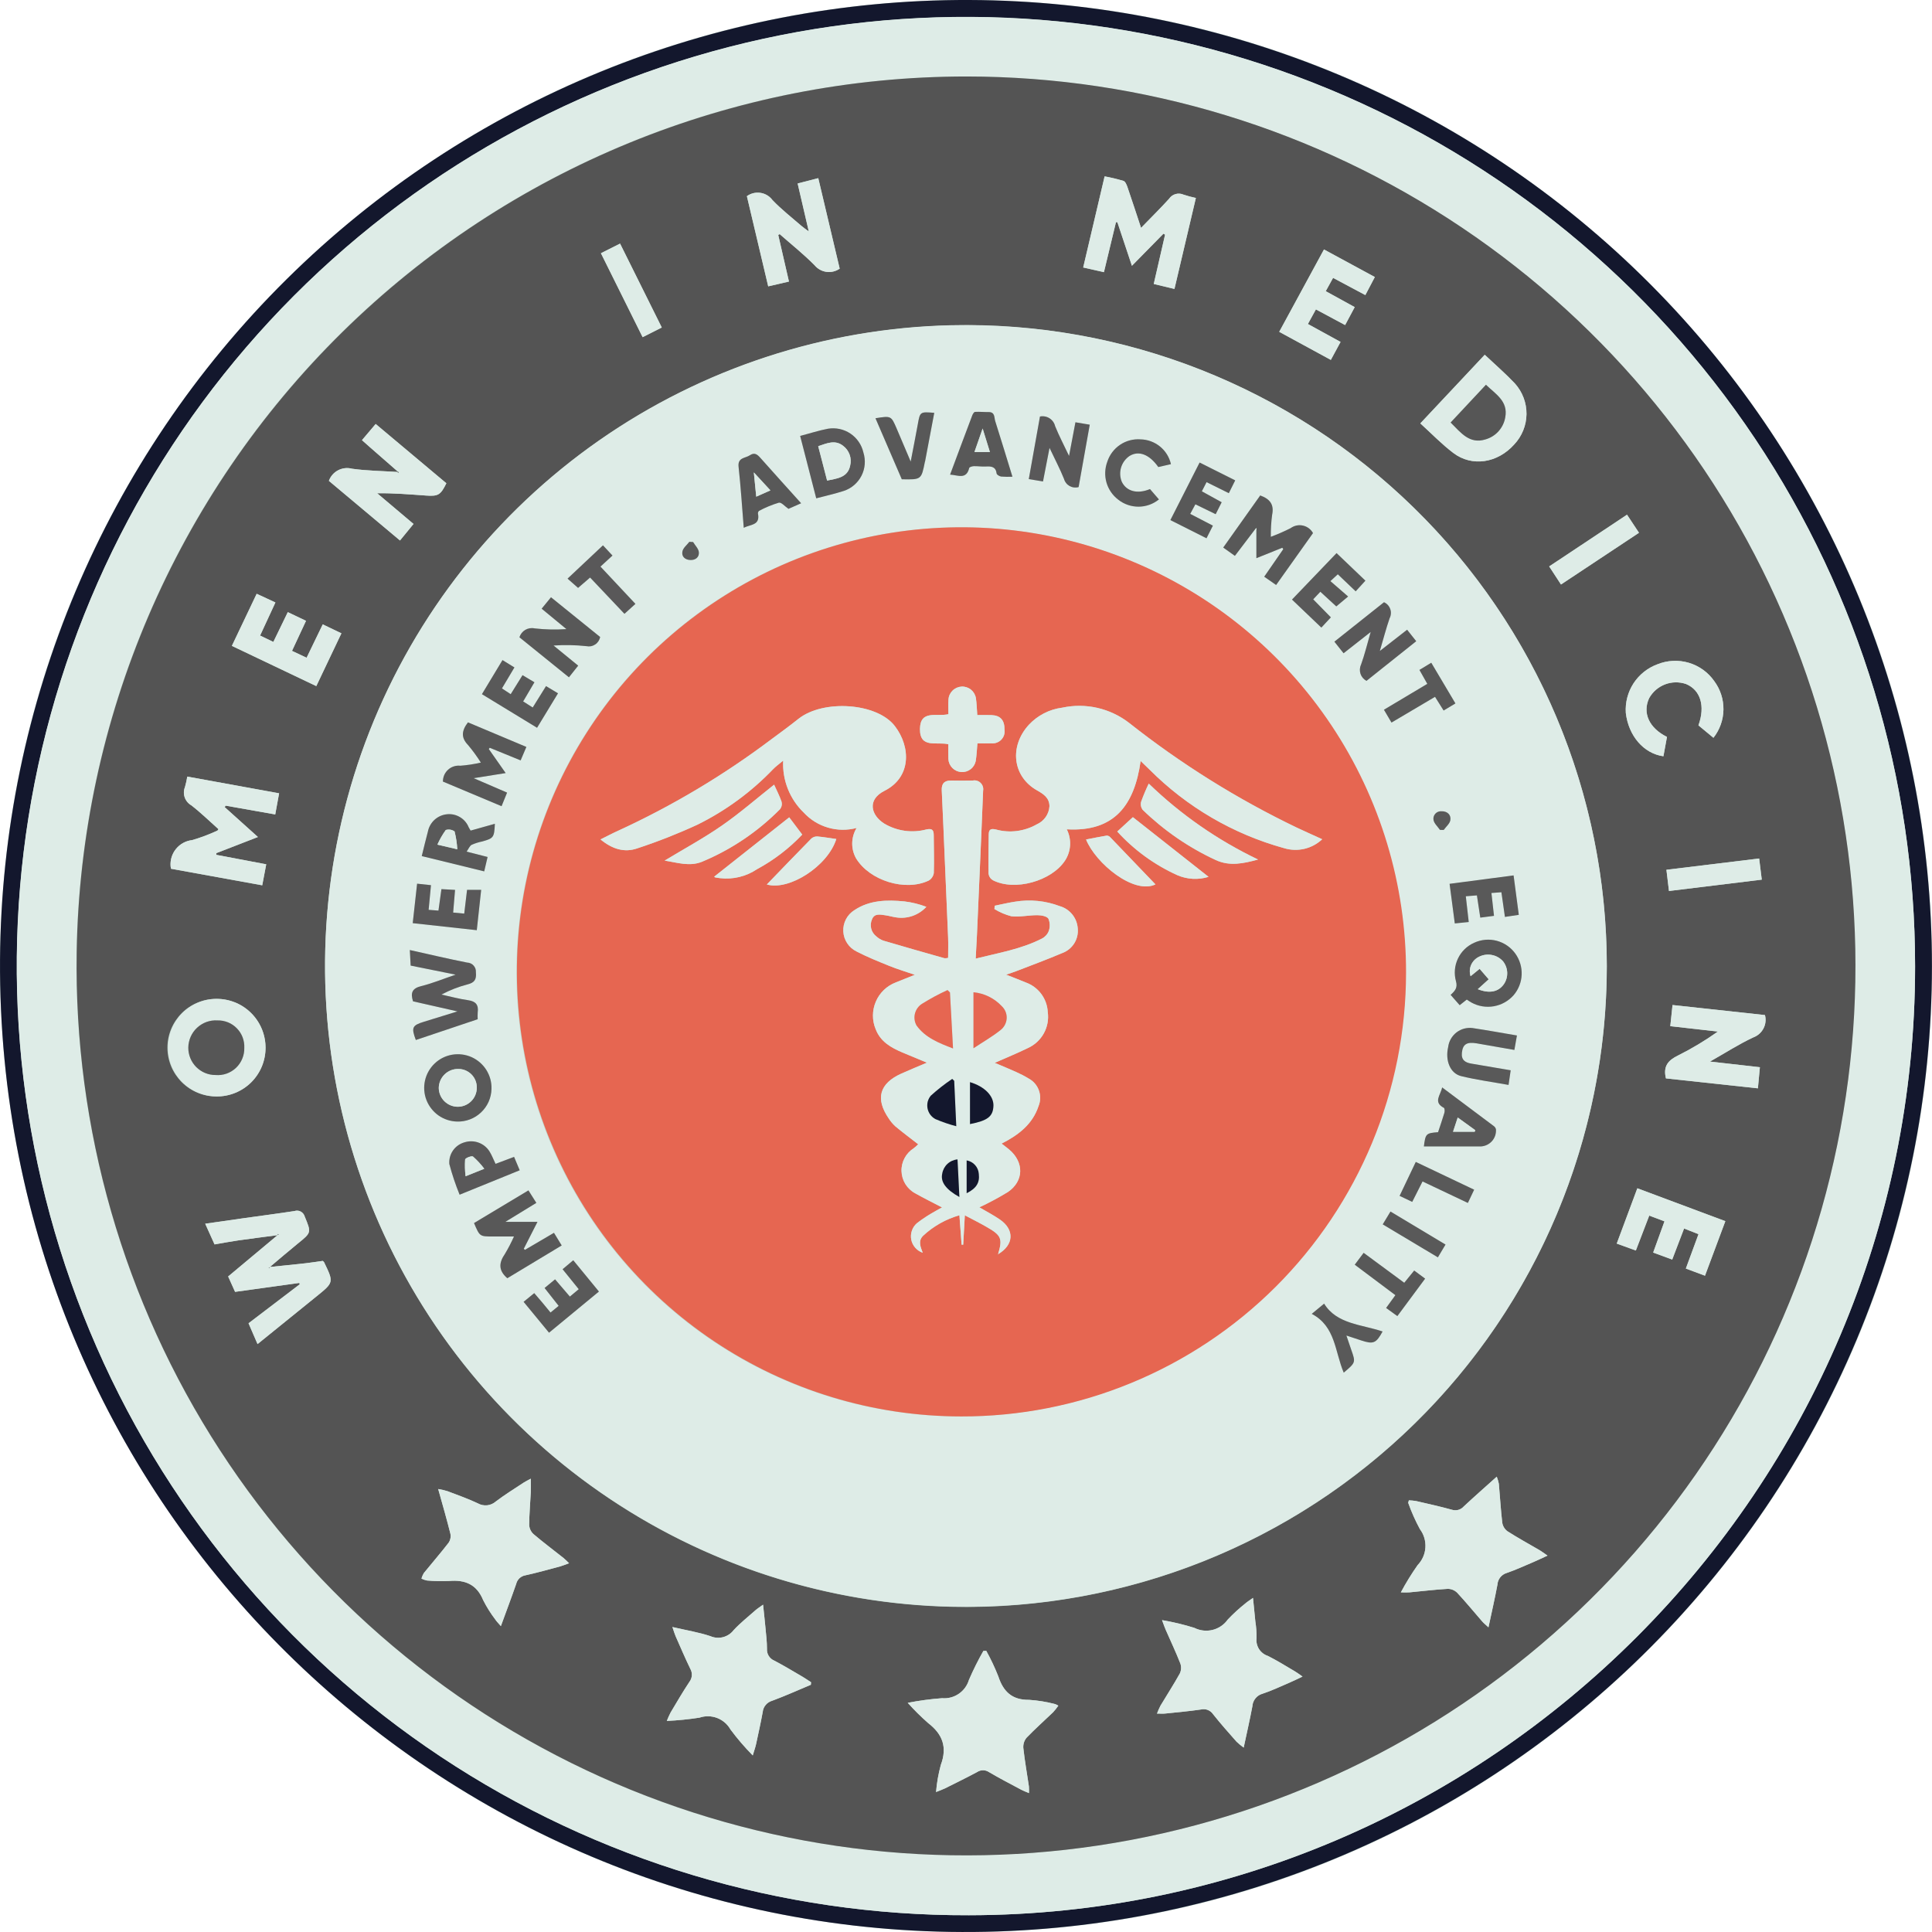
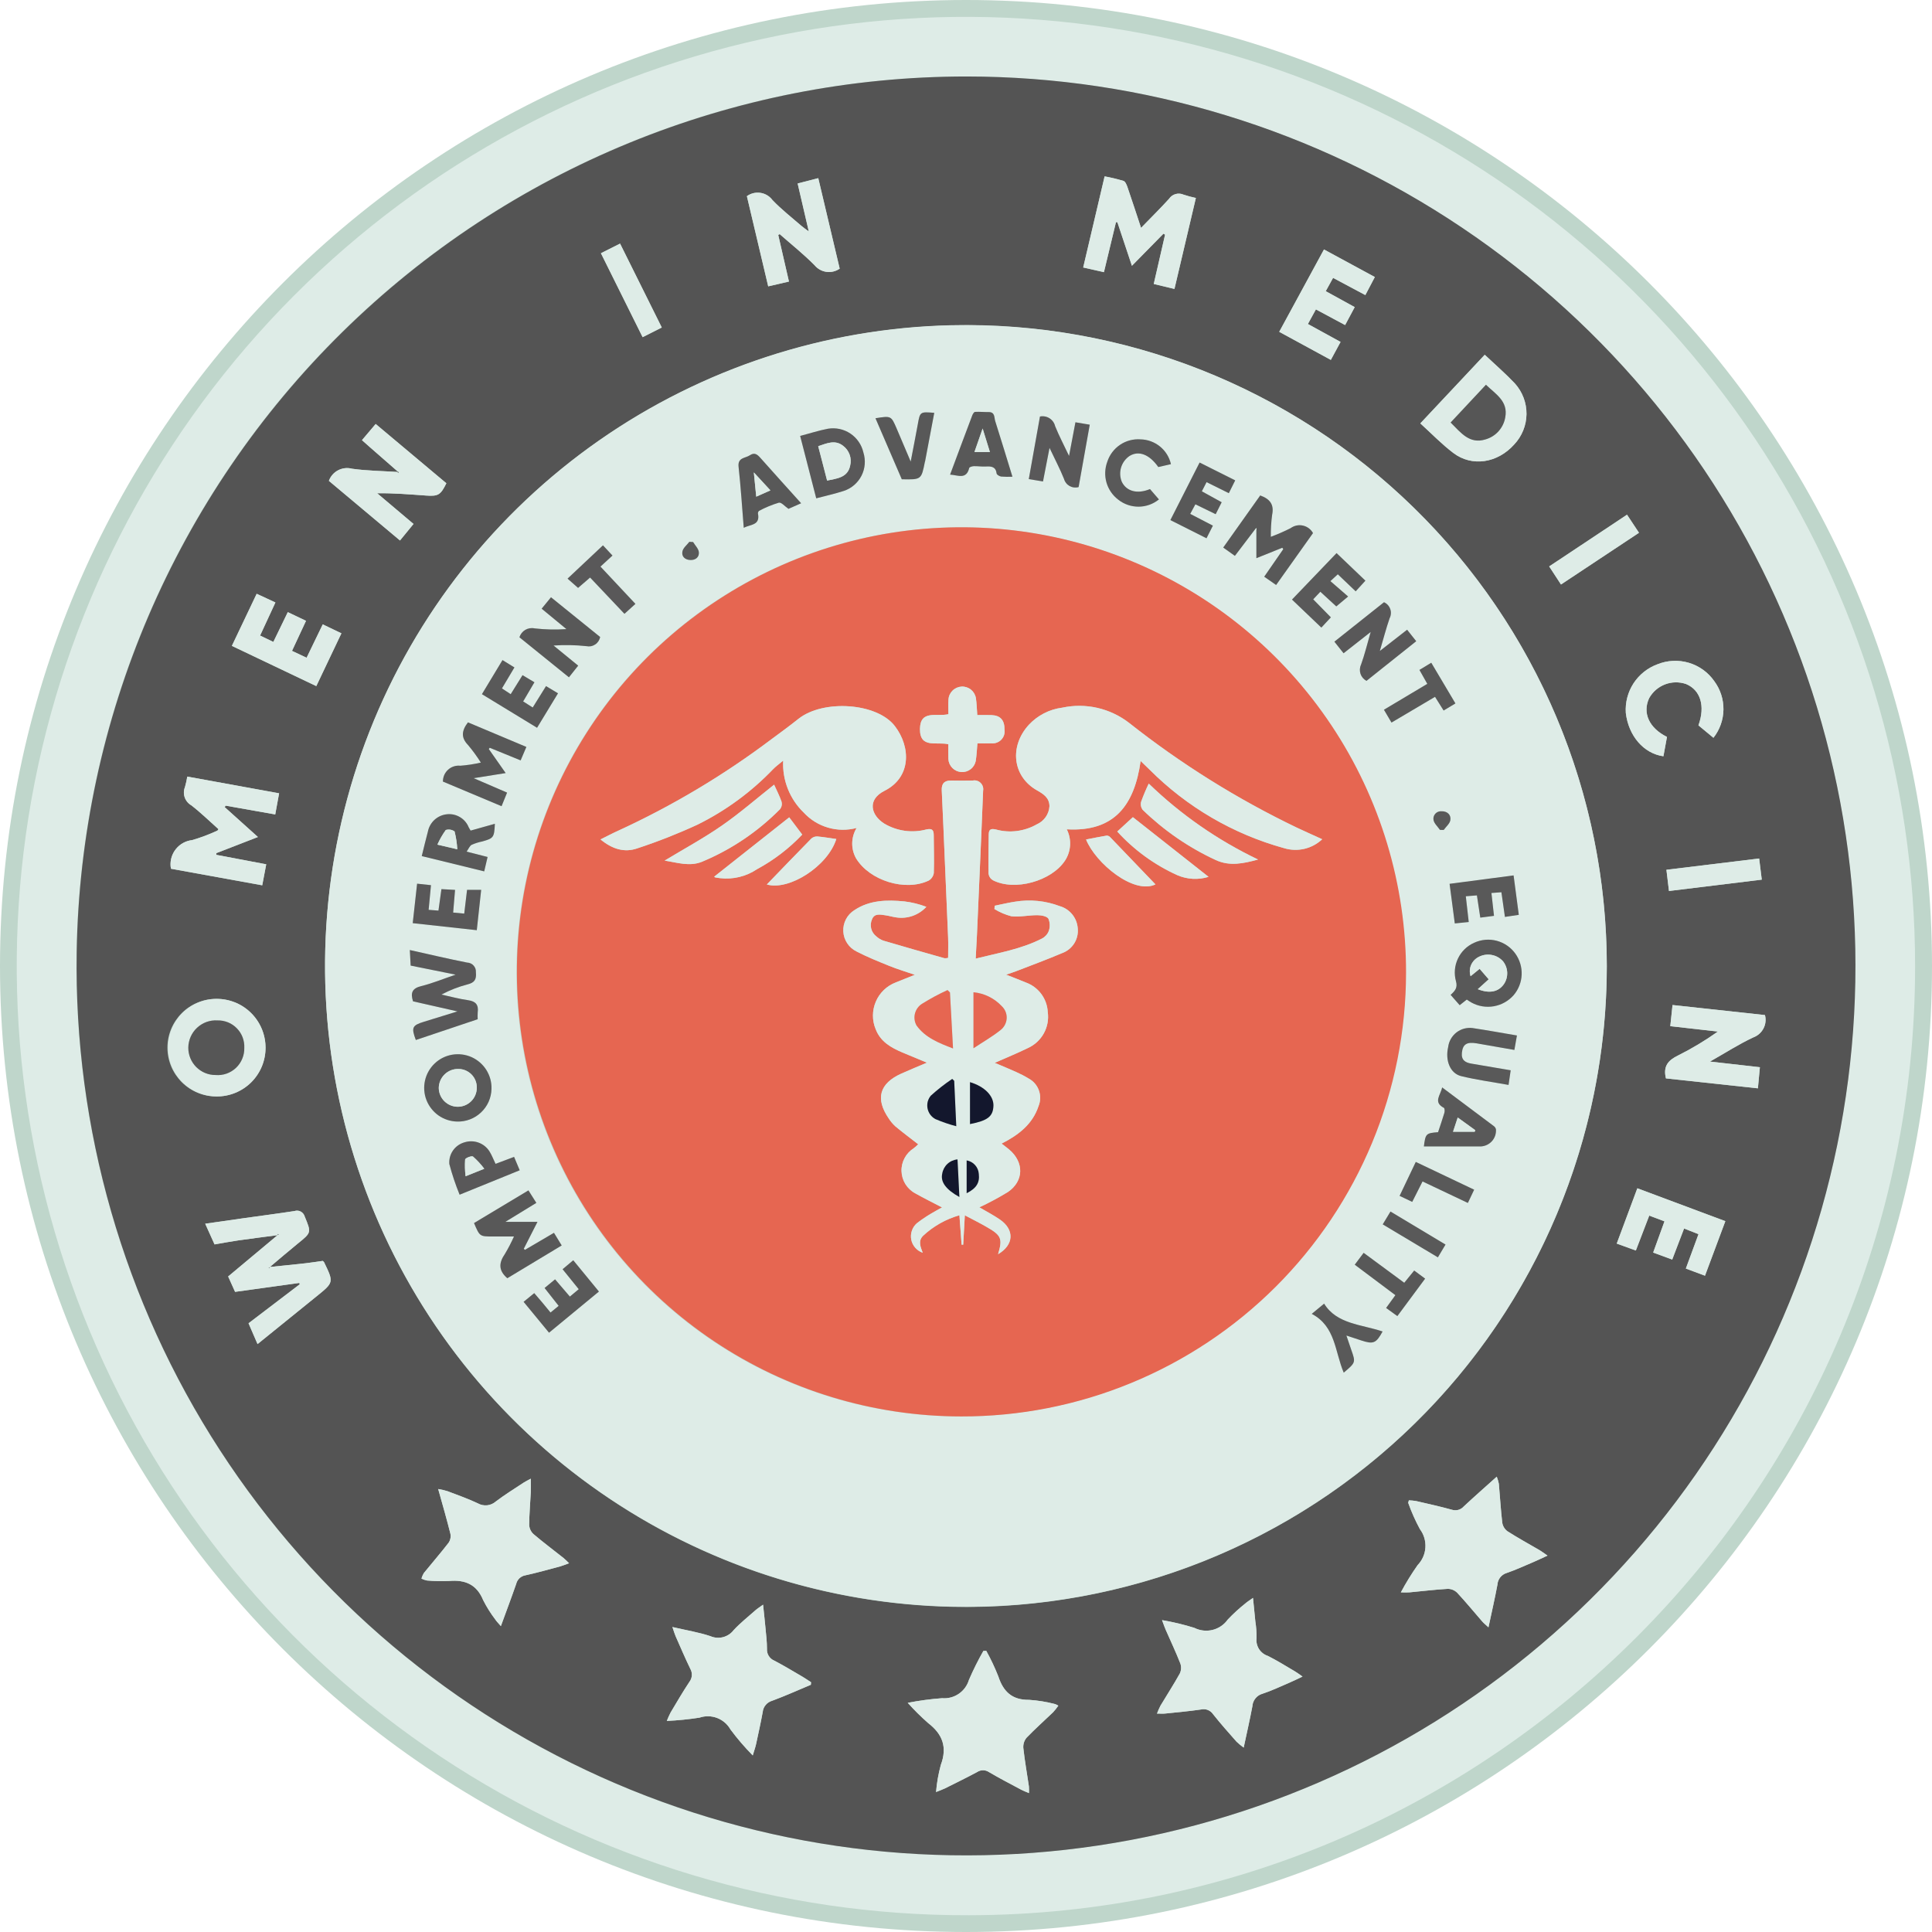
<svg xmlns="http://www.w3.org/2000/svg" fill="none" viewBox="0 0 56 56" height="56" width="56">
  <path fill="#BFD6CB" d="M56 28C56 43.464 43.464 56 28 56C12.536 56 0 43.464 0 28C0 12.536 12.536 0 28 0C43.464 0 56 12.536 56 28Z" />
-   <path fill="#13172D" d="M55.998 28.01C55.996 31.725 55.254 35.403 53.816 38.829C52.378 42.255 50.273 45.36 47.623 47.965C44.974 50.569 41.833 52.621 38.383 54C34.933 55.378 31.243 56.057 27.528 55.996C12.438 55.754 -0.091 43.424 0.001 27.811C0.05 20.401 3.036 13.312 8.303 8.099C13.569 2.886 20.688 -0.026 28.099 0C35.509 0.027 42.607 2.989 47.837 8.24C53.066 13.49 56.001 20.6 55.998 28.01ZM55.51 28.014C55.512 22.569 53.898 17.246 50.873 12.718C47.847 8.191 43.547 4.663 38.515 2.581C33.483 0.5 27.947 -0.042 22.608 1.026C17.268 2.093 12.365 4.72 8.52 8.576C4.675 12.431 2.06 17.341 1.007 22.683C-0.046 28.026 0.51 33.56 2.605 38.587C4.7 43.613 8.239 47.904 12.775 50.917C17.31 53.931 22.638 55.53 28.083 55.514C43.177 55.498 55.51 43.149 55.51 28.014Z" />
  <path fill="#DEECE7" d="M55.51 28.014C55.51 43.149 43.177 55.498 28.083 55.514C22.637 55.531 17.309 53.931 12.773 50.918C8.237 47.904 4.698 43.613 2.603 38.586C0.508 33.56 -0.049 28.025 1.004 22.682C2.057 17.339 4.672 12.429 8.517 8.573C12.363 4.717 17.266 2.09 22.606 1.022C27.946 -0.045 33.483 0.497 38.515 2.579C43.547 4.661 47.848 8.189 50.873 12.717C53.898 17.245 55.512 22.569 55.51 28.014ZM28.022 2.217C22.902 2.212 17.898 3.732 13.645 6.582C9.392 9.432 6.084 13.483 4.142 18.22C2.2 22.957 1.713 28.165 2.742 33.18C3.771 38.195 6.27 42.79 9.92 46.38C13.57 49.969 18.207 52.391 23.238 53.336C28.27 54.28 33.469 53.706 38.173 51.685C42.877 49.664 46.872 46.289 49.65 41.989C52.429 37.689 53.864 32.659 53.773 27.54C53.651 20.788 50.885 14.354 46.07 9.619C41.255 4.884 34.775 2.226 28.022 2.217Z" />
  <path fill="#545454" d="M28.022 2.217C33.137 2.222 38.135 3.747 42.38 6.6C46.625 9.453 49.926 13.504 51.862 18.238C53.799 22.972 54.283 28.175 53.254 33.186C52.224 38.196 49.728 42.787 46.082 46.374C42.437 49.962 37.806 52.383 32.78 53.332C27.754 54.28 22.559 53.712 17.857 51.699C13.155 49.687 9.157 46.321 6.373 42.03C3.589 37.739 2.145 32.717 2.223 27.603C2.331 20.833 5.097 14.376 9.923 9.627C14.75 4.877 21.251 2.216 28.022 2.217ZM11.516 13.68C11.078 13.651 10.637 13.647 10.203 13.586C10.068 13.55 9.924 13.566 9.799 13.632C9.675 13.697 9.58 13.806 9.533 13.938C10.214 14.509 10.899 15.083 11.594 15.666L11.986 15.187L10.932 14.297C11.419 14.291 11.886 14.331 12.353 14.364C12.704 14.389 12.772 14.345 12.938 14.008L10.889 12.289L10.492 12.758C10.577 12.833 10.646 12.895 10.715 12.956C10.986 13.193 11.258 13.431 11.53 13.668L11.516 13.68ZM8.049 35.801L8.048 35.8L6.613 36.999L6.814 37.445L8.674 37.187L8.689 37.225L7.204 38.356L7.465 38.959C8.044 38.491 8.613 38.031 9.182 37.57C9.676 37.17 9.676 37.17 9.393 36.585C9.387 36.573 9.373 36.565 9.354 36.548C9.193 36.57 9.026 36.597 8.859 36.616C8.51 36.655 8.161 36.689 7.812 36.725L7.817 36.729C8.088 36.501 8.355 36.27 8.63 36.047C9.03 35.724 9.025 35.73 8.833 35.263C8.825 35.233 8.81 35.204 8.79 35.179C8.771 35.154 8.746 35.133 8.718 35.118C8.69 35.103 8.659 35.094 8.627 35.091C8.595 35.089 8.563 35.093 8.533 35.103C8.045 35.178 7.554 35.241 7.065 35.31C6.7 35.361 6.336 35.414 5.948 35.47L6.219 36.07C6.47 36.027 6.689 35.985 6.911 35.953C7.29 35.899 7.67 35.852 8.049 35.801ZM46.574 28.007C46.575 24.348 45.495 20.769 43.469 17.721C41.444 14.674 38.563 12.292 35.189 10.875C31.815 9.458 28.098 9.07 24.503 9.758C20.909 10.447 17.598 12.181 14.986 14.745C12.375 17.308 10.578 20.585 9.822 24.166C9.066 27.747 9.385 31.471 10.738 34.871C12.091 38.271 14.418 41.196 17.428 43.278C20.437 45.361 23.995 46.508 27.654 46.576C30.121 46.622 32.573 46.175 34.867 45.263C37.16 44.351 39.248 42.99 41.01 41.261C42.772 39.533 44.171 37.47 45.126 35.194C46.082 32.919 46.574 30.475 46.574 28.007ZM40.604 46.156C40.736 46.156 40.796 46.161 40.855 46.155C41.224 46.121 41.592 46.075 41.961 46.054C42.063 46.053 42.16 46.092 42.234 46.163C42.486 46.433 42.721 46.721 42.964 47C43.005 47.048 43.056 47.087 43.144 47.169C43.24 46.719 43.331 46.324 43.405 45.926C43.41 45.85 43.439 45.778 43.487 45.718C43.535 45.659 43.599 45.616 43.672 45.594C43.934 45.504 44.187 45.387 44.442 45.279C44.565 45.227 44.685 45.168 44.855 45.09C44.75 45.018 44.693 44.973 44.631 44.936C44.318 44.753 43.999 44.579 43.694 44.384C43.614 44.325 43.56 44.236 43.544 44.138C43.5 43.763 43.479 43.385 43.445 43.008C43.431 42.938 43.41 42.869 43.384 42.802C43.042 43.109 42.731 43.382 42.429 43.664C42.386 43.713 42.33 43.748 42.268 43.765C42.205 43.781 42.139 43.779 42.078 43.759C41.736 43.664 41.39 43.588 41.044 43.508C40.975 43.497 40.906 43.49 40.837 43.488C40.825 43.536 40.815 43.554 40.819 43.565C40.912 43.826 41.025 44.079 41.157 44.323C41.272 44.476 41.328 44.665 41.316 44.856C41.304 45.047 41.224 45.227 41.091 45.365C40.913 45.618 40.75 45.883 40.604 46.156ZM23.503 48.834L23.509 48.76C23.427 48.708 23.348 48.652 23.265 48.603C22.992 48.444 22.721 48.279 22.441 48.133C22.375 48.106 22.319 48.057 22.281 47.996C22.243 47.934 22.226 47.862 22.231 47.79C22.232 47.59 22.206 47.39 22.188 47.19C22.169 46.981 22.145 46.771 22.118 46.512C22.014 46.588 21.951 46.627 21.896 46.675C21.682 46.865 21.456 47.043 21.263 47.252C21.187 47.352 21.079 47.422 20.957 47.454C20.835 47.485 20.707 47.475 20.592 47.425C20.254 47.312 19.898 47.255 19.49 47.16C19.534 47.288 19.553 47.358 19.582 47.424C19.722 47.741 19.858 48.06 20.009 48.372C20.043 48.431 20.058 48.499 20.053 48.568C20.047 48.636 20.022 48.7 19.98 48.754C19.788 49.043 19.614 49.343 19.436 49.641C19.396 49.72 19.36 49.8 19.328 49.882C19.645 49.867 19.961 49.836 20.275 49.787C20.441 49.73 20.622 49.734 20.786 49.796C20.95 49.859 21.087 49.977 21.174 50.131C21.371 50.396 21.587 50.647 21.819 50.882C21.863 50.734 21.896 50.644 21.916 50.551C21.983 50.242 22.051 49.933 22.108 49.623C22.115 49.548 22.145 49.477 22.194 49.419C22.242 49.361 22.306 49.319 22.379 49.298C22.759 49.158 23.129 48.99 23.503 48.834ZM14.518 47.134C14.68 46.689 14.827 46.302 14.962 45.911C14.977 45.848 15.01 45.791 15.056 45.747C15.103 45.703 15.162 45.673 15.226 45.662C15.565 45.588 15.899 45.493 16.234 45.404C16.31 45.383 16.383 45.351 16.495 45.311C16.418 45.238 16.378 45.194 16.332 45.158C16.042 44.928 15.745 44.706 15.463 44.466C15.389 44.398 15.344 44.303 15.339 44.203C15.34 43.887 15.37 43.572 15.385 43.256C15.391 43.138 15.386 43.02 15.386 42.86C15.292 42.911 15.232 42.939 15.178 42.975C14.908 43.154 14.631 43.324 14.373 43.52C14.302 43.583 14.214 43.622 14.119 43.632C14.025 43.641 13.93 43.621 13.848 43.574C13.563 43.439 13.264 43.335 12.969 43.222C12.881 43.196 12.792 43.175 12.701 43.16C12.831 43.626 12.951 44.038 13.055 44.456C13.064 44.501 13.064 44.547 13.055 44.592C13.046 44.637 13.029 44.679 13.003 44.717C12.772 45.017 12.523 45.302 12.285 45.596C12.255 45.646 12.232 45.7 12.216 45.757C12.267 45.782 12.321 45.801 12.378 45.812C12.593 45.831 12.809 45.835 13.025 45.825C13.486 45.786 13.819 45.927 14.005 46.381C14.106 46.581 14.225 46.77 14.361 46.948C14.392 46.997 14.436 47.038 14.518 47.134ZM33.682 46.96C33.736 47.104 33.759 47.174 33.789 47.241C33.931 47.566 34.084 47.888 34.213 48.218C34.246 48.313 34.24 48.417 34.197 48.508C34.021 48.825 33.823 49.129 33.637 49.44C33.599 49.514 33.565 49.591 33.536 49.669C33.641 49.669 33.708 49.675 33.774 49.668C34.12 49.632 34.466 49.601 34.81 49.551C34.876 49.535 34.945 49.54 35.008 49.564C35.071 49.589 35.126 49.633 35.163 49.689C35.378 49.962 35.611 50.221 35.84 50.482C35.905 50.545 35.975 50.602 36.049 50.655C36.141 50.222 36.229 49.84 36.301 49.456C36.306 49.372 36.337 49.293 36.39 49.228C36.442 49.163 36.513 49.116 36.594 49.094C36.864 49.005 37.122 48.881 37.384 48.769C37.494 48.722 37.6 48.669 37.755 48.596C37.652 48.525 37.595 48.48 37.532 48.444C37.273 48.292 37.017 48.131 36.749 47.997C36.643 47.962 36.553 47.892 36.493 47.799C36.434 47.705 36.408 47.594 36.421 47.484C36.424 47.322 36.413 47.16 36.387 47C36.368 46.789 36.346 46.578 36.319 46.316C36.216 46.39 36.153 46.427 36.099 46.475C35.917 46.619 35.746 46.776 35.587 46.944C35.481 47.094 35.325 47.2 35.147 47.244C34.969 47.288 34.782 47.266 34.618 47.184C34.312 47.088 33.999 47.014 33.682 46.96ZM28.588 47.851L28.504 47.852C28.349 48.125 28.209 48.405 28.085 48.693C28.036 48.857 27.932 49 27.79 49.096C27.648 49.193 27.477 49.238 27.307 49.223C26.972 49.248 26.64 49.293 26.311 49.357C26.496 49.565 26.694 49.76 26.903 49.944C27.323 50.267 27.462 50.644 27.27 51.157C27.2 51.414 27.154 51.677 27.132 51.943C27.26 51.891 27.33 51.867 27.396 51.834C27.706 51.679 28.018 51.527 28.324 51.363C28.374 51.329 28.433 51.312 28.494 51.312C28.555 51.312 28.614 51.33 28.664 51.364C28.969 51.544 29.285 51.707 29.597 51.874C29.661 51.908 29.73 51.933 29.825 51.974C29.828 51.91 29.828 51.847 29.824 51.784C29.769 51.41 29.702 51.037 29.661 50.662C29.654 50.555 29.688 50.449 29.757 50.367C30.003 50.111 30.27 49.876 30.525 49.63C30.58 49.57 30.63 49.507 30.676 49.44C30.647 49.421 30.616 49.406 30.584 49.394C30.337 49.329 30.086 49.288 29.832 49.271C29.339 49.278 29.083 49.037 28.937 48.592C28.837 48.338 28.72 48.09 28.588 47.851ZM7.717 25.052C7.219 24.958 6.744 24.868 6.27 24.778L6.272 24.728C6.662 24.577 7.052 24.426 7.476 24.261L6.513 23.395L6.54 23.352L7.978 23.607L8.09 22.994L5.429 22.51C5.412 22.613 5.389 22.714 5.361 22.814C5.322 22.91 5.32 23.016 5.354 23.113C5.388 23.21 5.456 23.292 5.546 23.343C5.822 23.557 6.073 23.803 6.333 24.034C6.311 24.063 6.308 24.073 6.302 24.075C6.065 24.186 5.82 24.278 5.569 24.351C5.387 24.371 5.219 24.462 5.103 24.604C4.986 24.746 4.93 24.928 4.945 25.111C4.948 25.135 4.952 25.158 4.957 25.181C5.829 25.339 6.711 25.499 7.601 25.661L7.717 25.052ZM32.347 6.44L32.388 6.442C32.522 6.843 32.656 7.245 32.809 7.704L33.724 6.773L33.77 6.803L33.442 8.231L34.042 8.375L34.663 5.738C34.542 5.713 34.423 5.681 34.306 5.642C34.233 5.609 34.151 5.603 34.074 5.625C33.997 5.647 33.93 5.695 33.886 5.762C33.632 6.042 33.363 6.307 33.074 6.605C32.934 6.182 32.81 5.803 32.681 5.426C32.657 5.358 32.619 5.262 32.566 5.244C32.386 5.19 32.203 5.146 32.018 5.112C31.808 6.005 31.605 6.871 31.397 7.753L31.998 7.889C32.118 7.39 32.233 6.915 32.347 6.44ZM6.275 31.781C6.461 31.782 6.646 31.746 6.818 31.675C6.99 31.605 7.147 31.501 7.279 31.37C7.412 31.238 7.517 31.082 7.588 30.91C7.66 30.738 7.697 30.554 7.697 30.367C7.697 30.181 7.66 29.997 7.589 29.825C7.517 29.652 7.413 29.496 7.281 29.365C7.149 29.233 6.992 29.129 6.82 29.058C6.647 28.988 6.463 28.952 6.276 28.953C6.09 28.951 5.905 28.987 5.733 29.058C5.56 29.128 5.403 29.232 5.271 29.363C5.139 29.495 5.034 29.651 4.962 29.823C4.89 29.995 4.853 30.179 4.853 30.366C4.853 30.552 4.89 30.737 4.961 30.909C5.033 31.081 5.138 31.237 5.27 31.369C5.402 31.5 5.558 31.604 5.731 31.675C5.903 31.746 6.088 31.782 6.275 31.781ZM48.288 31.258L50.954 31.546C50.976 31.312 50.993 31.124 51.011 30.934C50.532 30.88 50.084 30.829 49.565 30.77C50.023 30.511 50.41 30.26 50.824 30.068C50.95 30.021 51.054 29.929 51.116 29.809C51.178 29.69 51.193 29.552 51.158 29.422L48.479 29.131C48.456 29.348 48.436 29.537 48.414 29.744L49.794 29.9C49.427 30.161 49.04 30.393 48.638 30.594C48.362 30.729 48.199 30.895 48.288 31.258ZM22.558 6.812L22.599 6.786C22.939 7.085 23.295 7.368 23.612 7.689C23.699 7.794 23.822 7.862 23.956 7.88C24.091 7.898 24.227 7.865 24.339 7.787C24.133 6.919 23.927 6.047 23.718 5.164L23.12 5.318C23.228 5.784 23.329 6.218 23.443 6.708C23.342 6.633 23.286 6.597 23.236 6.553C22.951 6.305 22.65 6.072 22.39 5.799C22.306 5.686 22.182 5.611 22.043 5.59C21.904 5.569 21.763 5.603 21.649 5.686C21.852 6.545 22.057 7.411 22.267 8.3L22.868 8.161L22.558 6.812ZM43.036 10.283L41.169 12.272C41.491 12.565 41.787 12.873 42.123 13.128C42.665 13.541 43.407 13.424 43.889 12.884C44.114 12.646 44.242 12.332 44.246 12.005C44.25 11.677 44.13 11.36 43.911 11.116C43.642 10.831 43.343 10.573 43.036 10.283ZM49.232 35.773C49.107 36.112 48.989 36.435 48.865 36.77C49.057 36.842 49.228 36.906 49.42 36.977C49.618 36.447 49.811 35.931 50.01 35.396L47.459 34.443C47.255 34.989 47.061 35.512 46.862 36.046L47.416 36.247C47.549 35.9 47.675 35.572 47.804 35.235L48.246 35.401C48.135 35.707 48.029 35.999 47.918 36.306L48.47 36.509C48.589 36.198 48.7 35.907 48.814 35.609L49.232 35.773ZM38.857 9.911L37.91 9.391L38.142 8.968L38.989 9.422L39.267 8.902L38.427 8.44L38.64 8.054L39.575 8.553L39.85 8.03L38.376 7.231C37.938 8.036 37.513 8.82 37.079 9.618L38.575 10.432L38.857 9.911ZM8.87 17.995L8.342 17.743L7.923 18.607L7.539 18.422L7.983 17.463L7.44 17.211L6.721 18.721L9.168 19.887L9.896 18.357L9.355 18.098L8.887 19.065L8.464 18.866L8.87 17.995ZM49.665 21.385C49.849 21.152 49.951 20.865 49.955 20.568C49.959 20.27 49.865 19.98 49.688 19.742C49.51 19.487 49.25 19.3 48.951 19.211C48.652 19.123 48.332 19.138 48.043 19.254C47.759 19.358 47.515 19.552 47.349 19.806C47.184 20.06 47.105 20.361 47.125 20.664C47.203 21.329 47.642 21.842 48.215 21.921C48.249 21.733 48.283 21.546 48.318 21.36C47.799 21.102 47.602 20.665 47.801 20.237C47.903 20.054 48.066 19.912 48.262 19.837C48.458 19.762 48.674 19.759 48.872 19.827C49.29 20.001 49.433 20.464 49.23 21.025L49.665 21.385ZM45.246 16.942C46.011 16.435 46.753 15.943 47.507 15.443C47.383 15.257 47.275 15.093 47.16 14.919C46.401 15.423 45.658 15.916 44.904 16.418C45.019 16.595 45.123 16.755 45.246 16.942ZM48.376 25.826L51.066 25.497L50.99 24.884L48.302 25.211C48.328 25.432 48.35 25.613 48.376 25.826ZM19.182 9.493L17.973 7.061L17.418 7.34L18.627 9.773L19.182 9.493Z" />
  <path fill="#DEECE7" d="M46.574 28.007C46.572 31.663 45.491 35.236 43.468 38.281C41.444 41.325 38.567 43.705 35.197 45.121C31.827 46.538 28.114 46.929 24.523 46.245C20.932 45.561 17.622 43.833 15.009 41.277C12.396 38.721 10.595 35.451 9.831 31.876C9.068 28.3 9.376 24.58 10.718 21.179C12.06 17.779 14.375 14.85 17.373 12.759C20.372 10.668 23.921 9.509 27.576 9.426C30.05 9.371 32.511 9.811 34.814 10.72C37.116 11.63 39.214 12.989 40.983 14.72C42.753 16.451 44.159 18.518 45.119 20.8C46.079 23.081 46.574 25.532 46.574 28.007ZM36.387 15.332C36.397 15.342 36.407 15.351 36.417 15.361V16.179L37.168 15.877L37.196 15.918C37.014 16.18 36.833 16.442 36.644 16.716L36.989 16.956L38.058 15.452C38.028 15.397 37.986 15.349 37.935 15.311C37.885 15.274 37.827 15.247 37.765 15.234C37.704 15.22 37.64 15.22 37.579 15.233C37.517 15.246 37.459 15.273 37.408 15.31C37.222 15.404 37.031 15.487 36.835 15.56C36.833 15.347 36.845 15.134 36.873 14.923C36.936 14.623 36.809 14.462 36.528 14.361L35.456 15.871L35.794 16.112C35.999 15.842 36.193 15.587 36.387 15.332ZM27.857 41.056C30.403 41.055 32.891 40.301 35.008 38.888C37.126 37.475 38.777 35.467 39.754 33.117C40.731 30.766 40.991 28.179 40.499 25.681C40.008 23.184 38.788 20.888 36.992 19.083C35.198 17.278 32.908 16.045 30.413 15.54C27.919 15.035 25.33 15.28 22.974 16.244C20.619 17.208 18.601 18.848 17.177 20.958C15.752 23.067 14.984 25.552 14.97 28.097C14.958 29.796 15.283 31.481 15.925 33.053C16.568 34.626 17.516 36.056 18.714 37.261C19.912 38.466 21.337 39.422 22.906 40.073C24.475 40.724 26.158 41.058 27.857 41.056ZM11.903 27.988L13.206 28.251C12.835 28.377 12.528 28.505 12.208 28.583C11.947 28.647 11.893 28.779 11.972 29.024L13.26 29.316C12.893 29.429 12.592 29.523 12.292 29.615C11.947 29.72 11.917 29.783 12.053 30.145L13.846 29.543C13.842 29.476 13.843 29.41 13.847 29.343C13.875 29.13 13.794 29.024 13.572 28.992C13.311 28.956 13.055 28.884 12.796 28.828C13.035 28.701 13.288 28.602 13.549 28.534C13.755 28.483 13.814 28.392 13.794 28.181C13.796 28.146 13.792 28.111 13.781 28.077C13.769 28.044 13.751 28.013 13.727 27.987C13.704 27.96 13.675 27.939 13.643 27.925C13.611 27.91 13.576 27.902 13.541 27.901C12.991 27.793 12.446 27.663 11.879 27.537L11.903 27.988ZM14.705 37.05L16.281 36.1L16.057 35.734L15.215 36.228L15.182 36.196L15.579 35.416H14.648L15.546 34.866L15.317 34.504L13.74 35.451C13.905 35.84 13.905 35.84 14.281 35.84C14.476 35.84 14.671 35.84 14.898 35.84C14.82 36.015 14.732 36.184 14.634 36.348C14.463 36.596 14.437 36.82 14.705 37.05ZM13.564 20.938C13.38 21.179 13.358 21.378 13.564 21.592C13.701 21.754 13.825 21.925 13.938 22.104C13.742 22.149 13.542 22.18 13.342 22.195C13.278 22.188 13.213 22.195 13.152 22.215C13.091 22.235 13.035 22.268 12.987 22.311C12.94 22.355 12.902 22.407 12.876 22.466C12.851 22.526 12.838 22.589 12.838 22.654L14.538 23.368L14.698 22.974L13.73 22.556L14.657 22.408L14.168 21.711L14.196 21.675L15.091 22.04L15.257 21.65L13.564 20.938ZM42.515 28.973C42.572 29.01 42.61 29.038 42.65 29.059C42.848 29.168 43.077 29.206 43.3 29.167C43.522 29.128 43.725 29.014 43.874 28.845C44.015 28.679 44.097 28.471 44.106 28.253C44.115 28.036 44.051 27.821 43.925 27.644C43.794 27.46 43.602 27.327 43.384 27.269C43.165 27.211 42.934 27.232 42.728 27.327C42.521 27.419 42.354 27.582 42.258 27.787C42.161 27.992 42.142 28.224 42.202 28.442C42.256 28.634 42.171 28.724 42.047 28.837L42.31 29.136L42.515 28.973ZM13.248 32.509C13.376 32.513 13.503 32.491 13.622 32.446C13.741 32.401 13.851 32.332 13.943 32.244C14.036 32.157 14.111 32.051 14.163 31.935C14.215 31.818 14.243 31.692 14.246 31.565C14.253 31.371 14.202 31.18 14.1 31.016C13.997 30.851 13.848 30.721 13.672 30.641C13.495 30.561 13.299 30.536 13.108 30.568C12.917 30.6 12.739 30.689 12.599 30.822C12.458 30.955 12.36 31.127 12.317 31.316C12.274 31.504 12.288 31.702 12.358 31.883C12.428 32.063 12.549 32.219 12.708 32.331C12.866 32.442 13.054 32.504 13.248 32.509ZM16.759 19.294L16.045 18.711C16.362 18.689 16.681 18.695 16.997 18.729C17.041 18.738 17.086 18.739 17.13 18.731C17.174 18.722 17.215 18.705 17.252 18.68C17.29 18.655 17.321 18.623 17.346 18.586C17.37 18.549 17.387 18.507 17.395 18.463L15.971 17.312L15.7 17.643L16.418 18.235C16.11 18.256 15.802 18.249 15.495 18.214C15.403 18.194 15.307 18.21 15.226 18.257C15.144 18.305 15.084 18.382 15.056 18.472L16.491 19.632L16.759 19.294ZM38.944 18.935L39.73 18.318C39.626 18.679 39.554 18.979 39.45 19.266C39.411 19.349 39.406 19.445 39.435 19.532C39.465 19.62 39.527 19.692 39.608 19.735C40.09 19.351 40.566 18.973 41.05 18.586L40.786 18.253C40.533 18.45 40.289 18.64 39.995 18.869C40.101 18.509 40.178 18.212 40.278 17.922C40.299 17.881 40.312 17.836 40.315 17.79C40.319 17.744 40.313 17.697 40.297 17.654C40.282 17.61 40.258 17.57 40.227 17.536C40.196 17.502 40.158 17.475 40.116 17.456L38.678 18.599L38.944 18.935ZM30.144 12.073C30.037 12.677 29.929 13.279 29.82 13.887L30.232 13.955C30.293 13.641 30.351 13.342 30.421 12.982C30.582 13.323 30.727 13.597 30.841 13.882C30.853 13.925 30.874 13.966 30.902 14.001C30.929 14.037 30.964 14.066 31.003 14.088C31.043 14.11 31.086 14.124 31.131 14.129C31.175 14.134 31.221 14.131 31.264 14.118L31.587 12.31L31.172 12.24C31.111 12.562 31.054 12.864 30.987 13.216C30.836 12.897 30.696 12.631 30.584 12.354C30.562 12.259 30.503 12.177 30.421 12.124C30.339 12.072 30.24 12.053 30.144 12.073ZM23.193 12.636C23.349 13.24 23.501 13.831 23.659 14.444C23.941 14.37 24.204 14.312 24.459 14.229C24.68 14.156 24.864 13.998 24.971 13.789C25.077 13.581 25.096 13.339 25.026 13.116C24.975 12.892 24.84 12.695 24.649 12.567C24.458 12.439 24.225 12.389 23.998 12.427C23.736 12.477 23.479 12.561 23.193 12.636ZM13.641 24.075C13.617 24.035 13.601 24.009 13.587 23.983C13.538 23.86 13.451 23.756 13.338 23.688C13.225 23.619 13.093 23.588 12.962 23.601C12.826 23.613 12.698 23.669 12.597 23.76C12.496 23.852 12.428 23.973 12.402 24.107C12.34 24.335 12.287 24.566 12.225 24.814L14.035 25.257L14.133 24.84L13.525 24.685C13.583 24.602 13.613 24.519 13.672 24.487C13.77 24.444 13.873 24.411 13.979 24.39C14.308 24.297 14.325 24.276 14.344 23.878L13.641 24.075ZM29.346 13.818C29.175 13.264 29.015 12.734 28.847 12.206C28.814 12.102 28.845 11.941 28.654 11.944C28.523 11.946 28.392 11.931 28.262 11.939C28.233 11.94 28.197 12 28.182 12.039C27.967 12.606 27.756 13.175 27.539 13.757C27.765 13.77 28.009 13.911 28.093 13.565C28.099 13.537 28.18 13.514 28.227 13.512C28.343 13.509 28.459 13.529 28.574 13.522C28.733 13.513 28.863 13.524 28.888 13.726C28.893 13.761 28.971 13.806 29.019 13.813C29.128 13.822 29.237 13.823 29.346 13.818ZM23.221 14.587C22.814 14.134 22.425 13.707 22.042 13.274C21.951 13.171 21.87 13.105 21.734 13.197C21.602 13.285 21.378 13.257 21.408 13.53C21.472 14.111 21.509 14.695 21.558 15.298C21.748 15.198 22.04 15.232 21.97 14.887C21.968 14.872 21.971 14.857 21.976 14.843C21.982 14.829 21.991 14.817 22.002 14.807C22.185 14.709 22.377 14.63 22.576 14.57C22.649 14.554 22.754 14.681 22.854 14.749L23.221 14.587ZM41.272 33.23C41.826 33.23 42.381 33.231 42.936 33.229C42.997 33.224 43.056 33.208 43.11 33.18C43.164 33.153 43.212 33.115 43.252 33.069C43.291 33.023 43.321 32.969 43.34 32.912C43.358 32.854 43.365 32.794 43.361 32.733C43.352 32.697 43.331 32.664 43.301 32.642C42.809 32.271 42.315 31.903 41.801 31.519C41.758 31.742 41.532 31.944 41.852 32.112C41.876 32.125 41.879 32.212 41.866 32.256C41.809 32.447 41.743 32.635 41.683 32.817C41.334 32.844 41.318 32.86 41.272 33.23ZM43.969 30.014C43.522 29.938 43.105 29.862 42.686 29.799C42.604 29.788 42.52 29.794 42.439 29.815C42.358 29.837 42.283 29.875 42.217 29.925C42.151 29.977 42.096 30.04 42.054 30.113C42.013 30.185 41.986 30.265 41.976 30.348C41.885 30.737 42.032 31.113 42.353 31.192C42.799 31.301 43.257 31.362 43.726 31.447L43.788 31.023C43.395 30.956 43.023 30.891 42.652 30.83C42.469 30.8 42.351 30.726 42.374 30.511C42.4 30.27 42.513 30.193 42.802 30.242C43.164 30.304 43.525 30.368 43.895 30.433C43.922 30.281 43.943 30.161 43.969 30.014ZM38.064 17.372L38.271 17.152L38.733 17.577L39.076 17.29C38.89 17.128 38.729 16.989 38.562 16.844L38.777 16.646L39.295 17.14L39.577 16.831C39.294 16.561 39.023 16.301 38.741 16.032L37.449 17.379L38.3 18.191L38.576 17.894C38.402 17.717 38.242 17.553 38.064 17.372ZM43.872 25.374L42.017 25.618C42.069 26.015 42.117 26.38 42.168 26.766L42.572 26.725C42.542 26.465 42.516 26.231 42.487 25.979L42.809 25.953C42.843 26.177 42.873 26.38 42.907 26.598L43.304 26.546L43.23 25.884L43.519 25.862C43.554 26.109 43.586 26.335 43.621 26.577L44.023 26.517C43.972 26.129 43.923 25.76 43.872 25.374ZM15.567 21.095L16.174 20.096L15.827 19.887L15.441 20.507L15.164 20.331L15.491 19.776L15.146 19.57L14.803 20.121L14.549 19.954L14.911 19.346L14.565 19.133L13.969 20.121L15.567 21.095ZM35.411 14.558L34.836 14.241L34.973 13.975L35.618 14.295L35.803 13.924L34.771 13.407L33.924 15.075L34.971 15.602L35.156 15.236L34.499 14.895L34.649 14.618L35.237 14.904L35.411 14.558ZM13.82 26.962L13.947 25.793H13.538L13.456 26.481L13.135 26.451L13.19 25.794L12.795 25.772L12.709 26.394L12.424 26.372L12.492 25.657L12.09 25.614L11.963 26.758L13.82 26.962ZM15.177 37.734L15.914 38.629L17.36 37.436L16.616 36.529L16.307 36.789L16.775 37.368L16.518 37.582L16.089 37.082L15.785 37.333L16.193 37.851L15.957 38.044C15.868 37.935 15.795 37.845 15.721 37.757C15.647 37.669 15.572 37.583 15.485 37.482L15.177 37.734ZM33.592 14.476L33.333 14.176C32.968 14.328 32.654 14.243 32.517 13.968C32.462 13.836 32.454 13.688 32.495 13.551C32.536 13.414 32.623 13.295 32.742 13.215C33.008 13.053 33.314 13.169 33.574 13.537L33.94 13.454C33.895 13.252 33.783 13.072 33.623 12.942C33.463 12.812 33.264 12.739 33.058 12.735C32.849 12.72 32.64 12.775 32.465 12.893C32.291 13.011 32.161 13.183 32.096 13.383C32.024 13.576 32.015 13.788 32.072 13.986C32.129 14.184 32.249 14.358 32.413 14.483C32.581 14.616 32.789 14.687 33.004 14.686C33.218 14.685 33.425 14.611 33.592 14.476ZM15.064 33.921L14.901 33.533L14.364 33.735C14.299 33.6 14.256 33.484 14.192 33.381C14.119 33.261 14.008 33.17 13.876 33.121C13.745 33.072 13.601 33.068 13.467 33.11C13.332 33.147 13.213 33.23 13.132 33.345C13.051 33.46 13.013 33.599 13.024 33.739C13.104 34.042 13.204 34.339 13.322 34.629L15.064 33.921ZM25.376 12.123C25.638 12.731 25.89 13.315 26.139 13.892C26.705 13.904 26.705 13.904 26.808 13.389C26.81 13.381 26.813 13.374 26.815 13.367C26.903 12.9 26.992 12.433 27.08 11.966C26.666 11.933 26.668 11.933 26.602 12.303C26.541 12.64 26.474 12.977 26.397 13.379C26.245 13.02 26.118 12.718 25.988 12.417C25.83 12.05 25.829 12.051 25.376 12.123ZM38.949 39.787C39.297 39.492 39.296 39.492 39.168 39.128C39.123 39.002 39.081 38.874 39.026 38.711C39.194 38.767 39.323 38.81 39.453 38.852C39.809 38.97 39.887 38.937 40.075 38.594C39.459 38.386 38.749 38.383 38.38 37.787L38.022 38.083C38.715 38.447 38.69 39.178 38.949 39.787ZM18.418 17.504L17.405 16.423L17.753 16.103L17.477 15.807L16.451 16.772L16.756 17.041L17.104 16.74L18.1 17.792L18.418 17.504ZM39.268 36.658L40.446 37.541L40.177 37.912L40.503 38.148C40.779 37.776 41.038 37.426 41.308 37.062L40.991 36.827L40.703 37.182L39.526 36.314L39.268 36.658ZM40.333 20.944L41.595 20.198L41.844 20.595L42.186 20.389C41.949 19.99 41.723 19.609 41.486 19.21L41.143 19.418L41.371 19.822L40.114 20.572L40.333 20.944ZM40.934 34.837L41.233 34.245L42.547 34.868L42.729 34.484C42.156 34.211 41.604 33.949 41.037 33.679C40.873 34.021 40.723 34.337 40.568 34.663L40.934 34.837ZM40.079 35.489L41.678 36.445L41.899 36.074L40.304 35.117L40.079 35.489ZM41.738 24.055L41.847 24.056C41.914 23.962 42.022 23.875 42.039 23.773C42.065 23.612 41.944 23.511 41.785 23.515C41.752 23.512 41.718 23.517 41.687 23.529C41.656 23.54 41.628 23.559 41.605 23.584C41.582 23.608 41.566 23.638 41.556 23.67C41.547 23.702 41.545 23.736 41.551 23.768C41.571 23.872 41.673 23.96 41.738 24.055ZM20.09 15.711L19.981 15.705C19.912 15.795 19.806 15.876 19.782 15.977C19.748 16.123 19.847 16.224 20.003 16.232C20.157 16.241 20.27 16.152 20.257 16.006C20.247 15.903 20.148 15.809 20.09 15.711Z" />
  <path fill="#DEECE7" d="M40.604 46.156C40.75 45.883 40.913 45.618 41.091 45.365C41.224 45.227 41.304 45.047 41.316 44.856C41.328 44.665 41.272 44.476 41.157 44.323C41.025 44.079 40.912 43.826 40.819 43.565C40.815 43.554 40.825 43.536 40.837 43.488C40.906 43.49 40.975 43.497 41.044 43.508C41.39 43.588 41.736 43.664 42.078 43.759C42.139 43.779 42.205 43.781 42.268 43.765C42.33 43.748 42.386 43.713 42.429 43.664C42.731 43.382 43.042 43.109 43.384 42.802C43.41 42.869 43.431 42.938 43.445 43.008C43.479 43.385 43.5 43.763 43.544 44.138C43.56 44.236 43.614 44.325 43.694 44.384C43.999 44.579 44.318 44.753 44.631 44.936C44.693 44.973 44.75 45.018 44.855 45.09C44.685 45.168 44.565 45.227 44.442 45.279C44.187 45.387 43.934 45.504 43.672 45.594C43.599 45.616 43.535 45.659 43.487 45.718C43.439 45.778 43.41 45.85 43.405 45.926C43.331 46.324 43.24 46.719 43.144 47.169C43.056 47.087 43.005 47.048 42.964 47C42.721 46.721 42.486 46.433 42.234 46.163C42.16 46.092 42.063 46.053 41.961 46.054C41.592 46.075 41.224 46.121 40.855 46.155C40.796 46.161 40.736 46.156 40.604 46.156Z" />
  <path fill="#DEECE7" d="M23.503 48.834C23.129 48.99 22.759 49.158 22.379 49.298C22.306 49.319 22.242 49.361 22.194 49.419C22.145 49.477 22.115 49.548 22.108 49.623C22.051 49.933 21.983 50.242 21.916 50.551C21.896 50.644 21.863 50.734 21.819 50.882C21.587 50.647 21.371 50.396 21.174 50.131C21.087 49.977 20.95 49.859 20.786 49.796C20.622 49.734 20.441 49.73 20.275 49.787C19.961 49.836 19.645 49.867 19.328 49.882C19.36 49.8 19.396 49.72 19.436 49.641C19.614 49.343 19.788 49.043 19.98 48.754C20.022 48.7 20.047 48.636 20.053 48.568C20.058 48.499 20.043 48.431 20.009 48.372C19.858 48.06 19.722 47.741 19.582 47.424C19.553 47.358 19.534 47.288 19.49 47.16C19.898 47.255 20.254 47.312 20.592 47.425C20.707 47.475 20.835 47.485 20.957 47.454C21.079 47.422 21.187 47.352 21.263 47.252C21.456 47.043 21.682 46.865 21.896 46.675C21.951 46.627 22.014 46.588 22.118 46.512C22.145 46.771 22.169 46.981 22.188 47.19C22.206 47.39 22.232 47.59 22.231 47.79C22.226 47.862 22.243 47.934 22.281 47.996C22.319 48.057 22.375 48.106 22.441 48.133C22.721 48.279 22.992 48.444 23.265 48.603C23.348 48.652 23.427 48.708 23.509 48.76L23.503 48.834Z" />
  <path fill="#DEECE7" d="M14.518 47.134C14.436 47.038 14.392 46.997 14.361 46.948C14.225 46.77 14.106 46.581 14.005 46.381C13.819 45.927 13.486 45.786 13.025 45.825C12.809 45.835 12.593 45.831 12.378 45.812C12.321 45.801 12.267 45.782 12.216 45.757C12.232 45.7 12.255 45.646 12.285 45.596C12.523 45.302 12.772 45.017 13.003 44.717C13.029 44.679 13.046 44.637 13.055 44.592C13.064 44.547 13.064 44.501 13.055 44.456C12.951 44.038 12.831 43.626 12.701 43.16C12.792 43.175 12.881 43.196 12.969 43.222C13.264 43.335 13.563 43.439 13.848 43.574C13.93 43.621 14.025 43.641 14.119 43.632C14.214 43.622 14.302 43.583 14.373 43.52C14.631 43.324 14.908 43.154 15.178 42.975C15.232 42.939 15.292 42.911 15.386 42.86C15.386 43.02 15.391 43.138 15.385 43.256C15.37 43.572 15.34 43.887 15.339 44.203C15.344 44.303 15.389 44.398 15.463 44.466C15.745 44.706 16.042 44.928 16.332 45.158C16.378 45.194 16.418 45.238 16.495 45.311C16.383 45.351 16.31 45.383 16.234 45.404C15.899 45.493 15.565 45.588 15.226 45.662C15.162 45.673 15.103 45.703 15.056 45.747C15.01 45.791 14.977 45.848 14.962 45.911C14.827 46.302 14.68 46.689 14.518 47.134Z" />
  <path fill="#DEECE7" d="M33.682 46.96C33.999 47.014 34.312 47.088 34.618 47.184C34.782 47.266 34.969 47.288 35.147 47.244C35.325 47.2 35.481 47.094 35.587 46.944C35.746 46.776 35.917 46.619 36.099 46.475C36.153 46.427 36.216 46.39 36.319 46.316C36.346 46.578 36.368 46.789 36.387 47C36.413 47.16 36.424 47.322 36.421 47.484C36.408 47.594 36.434 47.705 36.493 47.799C36.553 47.892 36.643 47.962 36.749 47.997C37.017 48.131 37.273 48.292 37.532 48.444C37.595 48.48 37.652 48.525 37.755 48.596C37.6 48.669 37.494 48.722 37.384 48.769C37.122 48.881 36.864 49.005 36.594 49.094C36.513 49.116 36.442 49.163 36.39 49.228C36.337 49.293 36.306 49.372 36.301 49.456C36.229 49.84 36.141 50.222 36.049 50.655C35.975 50.602 35.905 50.545 35.84 50.482C35.611 50.221 35.378 49.962 35.163 49.689C35.126 49.633 35.071 49.589 35.008 49.564C34.945 49.54 34.876 49.535 34.81 49.551C34.466 49.601 34.12 49.632 33.774 49.668C33.708 49.675 33.641 49.669 33.536 49.669C33.565 49.591 33.599 49.514 33.637 49.44C33.823 49.129 34.021 48.825 34.197 48.508C34.24 48.417 34.246 48.313 34.213 48.218C34.084 47.888 33.931 47.566 33.789 47.241C33.759 47.174 33.736 47.104 33.682 46.96Z" />
  <path fill="#DEECE7" d="M28.588 47.851C28.72 48.09 28.837 48.338 28.937 48.592C29.083 49.037 29.339 49.278 29.832 49.271C30.086 49.288 30.337 49.329 30.584 49.394C30.616 49.406 30.647 49.421 30.676 49.44C30.63 49.507 30.58 49.57 30.525 49.63C30.27 49.876 30.003 50.111 29.757 50.367C29.688 50.449 29.654 50.555 29.661 50.662C29.702 51.037 29.769 51.41 29.824 51.784C29.828 51.847 29.828 51.91 29.825 51.974C29.73 51.933 29.661 51.908 29.597 51.874C29.285 51.707 28.969 51.544 28.664 51.364C28.614 51.33 28.555 51.312 28.494 51.312C28.433 51.312 28.374 51.329 28.324 51.363C28.018 51.527 27.706 51.679 27.396 51.834C27.33 51.867 27.26 51.891 27.132 51.943C27.154 51.677 27.2 51.414 27.27 51.157C27.462 50.644 27.323 50.267 26.903 49.944C26.694 49.76 26.496 49.565 26.311 49.357C26.64 49.293 26.972 49.248 27.307 49.223C27.477 49.238 27.648 49.193 27.79 49.096C27.932 49 28.036 48.857 28.085 48.693C28.209 48.405 28.349 48.125 28.504 47.852L28.588 47.851Z" />
  <path fill="#DEECE7" d="M8.049 35.801C7.67 35.852 7.29 35.899 6.911 35.953C6.689 35.985 6.47 36.027 6.219 36.07L5.948 35.47C6.336 35.414 6.7 35.361 7.065 35.31C7.554 35.241 8.045 35.178 8.533 35.103C8.563 35.093 8.595 35.089 8.627 35.091C8.659 35.094 8.69 35.103 8.718 35.118C8.746 35.133 8.771 35.154 8.79 35.179C8.81 35.204 8.825 35.233 8.833 35.263C9.025 35.73 9.03 35.724 8.63 36.047C8.355 36.27 8.088 36.501 7.817 36.729L7.787 36.756L7.809 36.759L7.812 36.725C8.161 36.689 8.51 36.655 8.859 36.616C9.026 36.597 9.193 36.57 9.354 36.548C9.373 36.565 9.387 36.573 9.393 36.585C9.676 37.17 9.676 37.17 9.182 37.57C8.613 38.031 8.044 38.491 7.465 38.959L7.204 38.356L8.689 37.225L8.674 37.187L6.814 37.445L6.613 36.999L8.048 35.8L8.081 35.779L8.053 35.769L8.049 35.801Z" />
  <path fill="#DEECE7" d="M7.717 25.052L7.601 25.661C6.71 25.499 5.828 25.339 4.957 25.181C4.952 25.158 4.948 25.135 4.945 25.111C4.93 24.928 4.986 24.746 5.103 24.604C5.219 24.462 5.387 24.371 5.569 24.351C5.82 24.278 6.065 24.186 6.302 24.075C6.308 24.073 6.311 24.063 6.333 24.034C6.073 23.803 5.822 23.557 5.546 23.343C5.456 23.292 5.388 23.21 5.354 23.113C5.32 23.016 5.322 22.91 5.361 22.814C5.389 22.714 5.412 22.613 5.429 22.51L8.09 22.994L7.978 23.607L6.54 23.352L6.513 23.395L7.476 24.261C7.052 24.426 6.662 24.577 6.272 24.728L6.27 24.778C6.744 24.868 7.219 24.958 7.717 25.052Z" />
  <path fill="#DEECE7" d="M32.347 6.44C32.233 6.915 32.118 7.39 31.998 7.889L31.397 7.753C31.605 6.871 31.808 6.005 32.018 5.112C32.203 5.146 32.386 5.19 32.566 5.244C32.619 5.262 32.657 5.358 32.681 5.426C32.81 5.803 32.934 6.182 33.074 6.605C33.363 6.307 33.632 6.042 33.886 5.762C33.93 5.695 33.997 5.647 34.074 5.625C34.151 5.603 34.233 5.609 34.306 5.642C34.423 5.681 34.542 5.713 34.663 5.738L34.042 8.375L33.442 8.231L33.77 6.803L33.724 6.773L32.809 7.704C32.656 7.245 32.522 6.843 32.388 6.442L32.347 6.44Z" />
  <path fill="#DEECE7" d="M6.275 31.781C5.996 31.779 5.723 31.695 5.492 31.539C5.261 31.383 5.081 31.162 4.975 30.904C4.869 30.646 4.841 30.363 4.896 30.089C4.951 29.816 5.085 29.564 5.282 29.367C5.48 29.17 5.731 29.035 6.004 28.98C6.278 28.925 6.561 28.953 6.82 29.058C7.078 29.164 7.298 29.344 7.454 29.575C7.611 29.806 7.695 30.078 7.697 30.357C7.699 30.545 7.664 30.731 7.594 30.905C7.523 31.078 7.418 31.236 7.286 31.369C7.153 31.502 6.995 31.606 6.822 31.677C6.648 31.748 6.462 31.783 6.275 31.781ZM6.304 29.577C6.196 29.57 6.088 29.586 5.986 29.622C5.885 29.659 5.792 29.716 5.712 29.79C5.633 29.863 5.57 29.952 5.526 30.051C5.483 30.15 5.46 30.256 5.458 30.364C5.457 30.469 5.477 30.572 5.516 30.669C5.555 30.765 5.613 30.853 5.686 30.927C5.76 31.001 5.847 31.06 5.943 31.1C6.039 31.14 6.143 31.161 6.247 31.16C6.355 31.169 6.463 31.156 6.566 31.12C6.668 31.084 6.761 31.027 6.84 30.953C6.919 30.878 6.981 30.788 7.022 30.688C7.064 30.588 7.084 30.48 7.081 30.372C7.086 30.268 7.069 30.164 7.032 30.066C6.995 29.969 6.938 29.88 6.865 29.806C6.793 29.731 6.705 29.672 6.609 29.633C6.512 29.594 6.408 29.575 6.304 29.577Z" />
  <path fill="#DEECE7" d="M48.288 31.258C48.199 30.895 48.362 30.729 48.638 30.594C49.04 30.393 49.427 30.161 49.794 29.9L48.414 29.744C48.436 29.537 48.456 29.348 48.479 29.131L51.158 29.422C51.193 29.552 51.178 29.69 51.116 29.809C51.054 29.929 50.95 30.021 50.824 30.068C50.41 30.26 50.023 30.511 49.565 30.77C50.084 30.829 50.532 30.88 51.011 30.934C50.993 31.124 50.976 31.312 50.954 31.546L48.288 31.258Z" />
  <path fill="#DEECE7" d="M22.558 6.812L22.868 8.161L22.267 8.3C22.057 7.411 21.852 6.545 21.649 5.686C21.763 5.603 21.904 5.569 22.043 5.59C22.182 5.611 22.306 5.686 22.39 5.799C22.65 6.072 22.951 6.305 23.236 6.553C23.286 6.597 23.342 6.633 23.443 6.708C23.329 6.218 23.228 5.784 23.12 5.318L23.718 5.164C23.927 6.047 24.133 6.919 24.339 7.787C24.227 7.865 24.091 7.898 23.956 7.88C23.822 7.862 23.699 7.794 23.612 7.689C23.295 7.368 22.939 7.085 22.599 6.786L22.558 6.812Z" />
  <path fill="#DEECE7" d="M11.53 13.668C11.258 13.431 10.986 13.193 10.715 12.956C10.646 12.895 10.577 12.833 10.492 12.758L10.889 12.289L12.938 14.008C12.772 14.345 12.704 14.389 12.353 14.364C11.886 14.331 11.419 14.291 10.932 14.297L11.986 15.187L11.594 15.666C10.899 15.083 10.214 14.509 9.533 13.938C9.58 13.806 9.675 13.697 9.799 13.632C9.924 13.566 10.068 13.55 10.203 13.586C10.637 13.647 11.078 13.651 11.516 13.68C11.525 13.688 11.534 13.695 11.544 13.702C11.547 13.703 11.555 13.694 11.56 13.69L11.53 13.668Z" />
  <path fill="#DEECE7" d="M43.036 10.283C43.343 10.573 43.642 10.831 43.911 11.116C44.13 11.36 44.25 11.677 44.246 12.005C44.242 12.332 44.114 12.646 43.889 12.884C43.407 13.424 42.665 13.541 42.123 13.128C41.787 12.873 41.491 12.565 41.169 12.272L43.036 10.283ZM42.047 12.247C42.34 12.536 42.591 12.883 43.059 12.736C43.205 12.694 43.337 12.612 43.438 12.498C43.539 12.385 43.606 12.245 43.631 12.095C43.719 11.627 43.35 11.423 43.071 11.152L42.047 12.247Z" />
  <path fill="#DEECE7" d="M49.232 35.773L48.814 35.609C48.7 35.907 48.589 36.198 48.47 36.509L47.918 36.306C48.029 35.999 48.135 35.707 48.246 35.401L47.804 35.235C47.675 35.572 47.549 35.9 47.416 36.247L46.862 36.046C47.061 35.512 47.255 34.989 47.459 34.443L50.01 35.396C49.811 35.931 49.618 36.447 49.42 36.977C49.228 36.906 49.057 36.842 48.865 36.77C48.989 36.435 49.107 36.112 49.232 35.773Z" />
  <path fill="#DEECE7" d="M38.857 9.911L38.575 10.432L37.079 9.618C37.513 8.82 37.938 8.036 38.376 7.231L39.85 8.03L39.575 8.553L38.64 8.054L38.427 8.44L39.267 8.902L38.989 9.422L38.142 8.968L37.91 9.391L38.857 9.911Z" />
  <path fill="#DEECE7" d="M8.87 17.995L8.464 18.866L8.887 19.065L9.355 18.098L9.896 18.357L9.168 19.887L6.721 18.721L7.44 17.211L7.983 17.463L7.539 18.422L7.923 18.607L8.342 17.743L8.87 17.995Z" />
  <path fill="#DEECE7" d="M49.665 21.385L49.23 21.025C49.433 20.464 49.29 20.001 48.872 19.827C48.674 19.759 48.458 19.762 48.262 19.837C48.066 19.912 47.903 20.054 47.801 20.237C47.602 20.665 47.799 21.102 48.318 21.36C48.283 21.546 48.249 21.733 48.215 21.921C47.642 21.842 47.203 21.329 47.125 20.664C47.105 20.361 47.184 20.06 47.349 19.806C47.515 19.552 47.759 19.358 48.043 19.254C48.332 19.138 48.652 19.123 48.951 19.211C49.25 19.3 49.51 19.487 49.688 19.742C49.865 19.98 49.959 20.27 49.955 20.568C49.951 20.865 49.849 21.152 49.665 21.385Z" />
  <path fill="#DEECE7" d="M45.246 16.942C45.123 16.755 45.019 16.595 44.904 16.418C45.658 15.916 46.401 15.423 47.16 14.919C47.275 15.093 47.383 15.257 47.507 15.443C46.753 15.943 46.011 16.435 45.246 16.942Z" />
  <path fill="#DEECE7" d="M48.376 25.826C48.35 25.613 48.328 25.432 48.302 25.211L50.99 24.884L51.066 25.497L48.376 25.826Z" />
  <path fill="#DEECE7" d="M19.182 9.493L18.627 9.773L17.418 7.34L17.973 7.061L19.182 9.493Z" />
  <path fill="#E66651" d="M27.857 41.056C25.308 41.053 22.817 40.295 20.699 38.877C18.58 37.458 16.931 35.443 15.958 33.087C14.985 30.731 14.733 28.139 15.233 25.639C15.734 23.14 16.965 20.845 18.77 19.045C20.575 17.245 22.874 16.021 25.375 15.527C27.876 15.034 30.467 15.293 32.82 16.273C35.174 17.253 37.184 18.908 38.596 21.03C40.009 23.153 40.76 25.646 40.755 28.195C40.754 29.887 40.42 31.562 39.771 33.125C39.122 34.687 38.172 36.106 36.974 37.301C35.776 38.495 34.354 39.442 32.789 40.086C31.225 40.731 29.549 41.06 27.857 41.056ZM28.925 36.356C29.388 36.089 29.416 35.645 28.98 35.347C28.792 35.218 28.587 35.112 28.387 34.995C28.67 34.863 28.945 34.715 29.212 34.553C29.68 34.236 29.688 33.689 29.253 33.321C29.184 33.263 29.111 33.209 29.032 33.148C29.523 32.898 29.927 32.589 30.102 32.062C30.162 31.917 30.166 31.755 30.113 31.607C30.061 31.459 29.955 31.336 29.817 31.262C29.698 31.19 29.575 31.126 29.448 31.07C29.252 30.981 29.052 30.9 28.832 30.807C29.175 30.655 29.489 30.528 29.792 30.379C29.988 30.291 30.151 30.142 30.255 29.954C30.359 29.767 30.4 29.55 30.37 29.337C30.361 29.147 30.295 28.963 30.182 28.81C30.068 28.657 29.911 28.541 29.732 28.477C29.554 28.401 29.373 28.335 29.162 28.251C29.282 28.21 29.37 28.183 29.455 28.15C29.901 27.977 30.35 27.812 30.789 27.625C30.933 27.573 31.055 27.474 31.137 27.345C31.218 27.216 31.254 27.063 31.239 26.911C31.229 26.762 31.174 26.621 31.081 26.506C30.988 26.39 30.861 26.306 30.718 26.265C30.305 26.108 29.857 26.064 29.42 26.136C29.223 26.165 29.028 26.214 28.832 26.253L28.824 26.349C28.977 26.443 29.143 26.514 29.317 26.559C29.564 26.585 29.818 26.526 30.069 26.527C30.18 26.528 30.342 26.555 30.389 26.629C30.437 26.745 30.44 26.874 30.397 26.991C30.359 27.085 30.288 27.161 30.198 27.206C29.603 27.511 28.95 27.618 28.281 27.786C28.294 27.535 28.307 27.321 28.317 27.108C28.344 26.514 28.37 25.92 28.395 25.326C28.429 24.524 28.465 23.722 28.496 22.92C28.503 22.879 28.501 22.838 28.488 22.798C28.476 22.759 28.454 22.723 28.425 22.694C28.396 22.665 28.36 22.643 28.321 22.631C28.282 22.619 28.24 22.616 28.199 22.624C27.991 22.629 27.782 22.628 27.573 22.624C27.377 22.62 27.288 22.711 27.297 22.906C27.314 23.245 27.329 23.584 27.343 23.923C27.389 25.003 27.435 26.082 27.481 27.162C27.489 27.361 27.482 27.56 27.482 27.764C27.448 27.773 27.412 27.777 27.377 27.775C26.784 27.607 26.192 27.439 25.601 27.264C25.528 27.237 25.461 27.197 25.404 27.144C25.329 27.087 25.275 27.007 25.252 26.916C25.23 26.824 25.238 26.728 25.278 26.642C25.348 26.467 25.519 26.51 25.664 26.53C25.771 26.545 25.875 26.578 25.982 26.592C26.141 26.616 26.303 26.6 26.454 26.547C26.606 26.493 26.742 26.403 26.851 26.285C26.646 26.207 26.433 26.154 26.215 26.128C25.71 26.079 25.205 26.087 24.764 26.382C24.66 26.447 24.575 26.539 24.519 26.648C24.463 26.756 24.437 26.878 24.444 27.001C24.45 27.123 24.49 27.241 24.558 27.343C24.626 27.445 24.72 27.526 24.83 27.58C25.137 27.739 25.46 27.869 25.782 27.999C26.011 28.092 26.25 28.163 26.517 28.255C26.305 28.34 26.135 28.409 25.963 28.477C25.835 28.526 25.718 28.6 25.619 28.695C25.52 28.791 25.441 28.904 25.387 29.031C25.333 29.157 25.304 29.292 25.303 29.43C25.302 29.567 25.328 29.703 25.381 29.83C25.523 30.199 25.828 30.366 26.16 30.508C26.383 30.603 26.608 30.694 26.867 30.802C26.59 30.92 26.354 31.016 26.123 31.12C25.49 31.406 25.367 31.848 25.761 32.42C25.815 32.505 25.88 32.582 25.955 32.65C26.166 32.825 26.385 32.989 26.614 33.167C26.573 33.209 26.53 33.248 26.484 33.283C26.372 33.354 26.281 33.452 26.219 33.569C26.157 33.685 26.126 33.816 26.131 33.948C26.135 34.08 26.174 34.209 26.243 34.321C26.313 34.433 26.41 34.526 26.527 34.588C26.775 34.728 27.03 34.854 27.306 34.998C27.229 35.041 27.162 35.073 27.099 35.113C26.917 35.213 26.743 35.327 26.578 35.454C26.511 35.512 26.46 35.587 26.432 35.67C26.403 35.754 26.396 35.844 26.413 35.931C26.43 36.018 26.47 36.099 26.528 36.165C26.586 36.232 26.661 36.282 26.745 36.311L26.775 36.333L26.745 36.31C26.684 36.144 26.601 35.973 26.758 35.818C27.057 35.54 27.417 35.337 27.809 35.225C27.832 35.529 27.853 35.804 27.873 36.078L27.919 36.078C27.934 35.808 27.949 35.537 27.966 35.226C28.195 35.347 28.393 35.446 28.585 35.556C29.029 35.808 29.066 35.9 28.928 36.359L28.913 36.374L28.925 36.356ZM24.829 23.999C24.749 24.131 24.705 24.282 24.702 24.436C24.699 24.59 24.737 24.742 24.812 24.877C25.203 25.526 26.242 25.848 26.92 25.523C26.959 25.5 26.993 25.468 27.018 25.43C27.044 25.392 27.061 25.348 27.067 25.303C27.079 24.94 27.066 24.576 27.065 24.213C27.065 24.065 27.025 24.005 26.857 24.041C26.652 24.096 26.437 24.11 26.227 24.081C26.016 24.052 25.813 23.981 25.63 23.872C25.248 23.631 25.121 23.181 25.641 22.92C26.409 22.533 26.409 21.661 25.938 21.046C25.419 20.368 23.861 20.268 23.145 20.835C22.885 21.041 22.618 21.239 22.35 21.435C20.974 22.471 19.489 23.357 17.923 24.077C17.754 24.152 17.59 24.24 17.406 24.331C17.747 24.612 18.099 24.721 18.475 24.589C19.068 24.394 19.65 24.165 20.217 23.903C21.036 23.498 21.778 22.954 22.41 22.294C22.483 22.218 22.571 22.156 22.701 22.047C22.687 22.326 22.733 22.605 22.836 22.865C22.939 23.125 23.096 23.36 23.298 23.554C23.489 23.761 23.732 23.911 24.002 23.989C24.271 24.068 24.557 24.071 24.829 23.999ZM38.325 24.326C38.058 24.204 37.822 24.099 37.588 23.989C35.861 23.16 34.231 22.141 32.727 20.953C32.456 20.743 32.142 20.595 31.807 20.518C31.473 20.442 31.125 20.44 30.79 20.512C30.419 20.559 30.077 20.735 29.822 21.008C29.247 21.637 29.352 22.509 30.055 22.907C30.242 23.013 30.419 23.123 30.419 23.371C30.412 23.484 30.374 23.592 30.309 23.684C30.244 23.777 30.155 23.849 30.052 23.894C29.874 23.996 29.677 24.061 29.474 24.087C29.27 24.113 29.064 24.098 28.866 24.043C28.721 24.01 28.66 24.04 28.659 24.188C28.656 24.567 28.646 24.945 28.653 25.323C28.659 25.362 28.672 25.399 28.694 25.432C28.715 25.465 28.743 25.492 28.776 25.512C29.41 25.84 30.481 25.54 30.872 24.942C30.959 24.809 31.008 24.655 31.017 24.496C31.025 24.338 30.992 24.18 30.921 24.038C32.312 24.119 32.883 23.325 33.062 22.058C33.163 22.155 33.244 22.231 33.323 22.31C34.403 23.393 35.745 24.177 37.219 24.584C37.41 24.642 37.612 24.649 37.807 24.604C38.001 24.559 38.179 24.463 38.325 24.326ZM27.488 21.572C27.488 21.726 27.484 21.864 27.489 22.002C27.495 22.099 27.536 22.191 27.604 22.26C27.672 22.329 27.763 22.371 27.86 22.378C27.957 22.385 28.053 22.357 28.131 22.298C28.209 22.24 28.262 22.155 28.282 22.06C28.308 21.897 28.315 21.73 28.331 21.547C28.481 21.547 28.611 21.551 28.741 21.546C28.794 21.55 28.846 21.543 28.895 21.524C28.945 21.505 28.989 21.476 29.025 21.438C29.061 21.399 29.088 21.354 29.104 21.304C29.119 21.254 29.124 21.201 29.116 21.149C29.119 20.874 28.999 20.738 28.74 20.728C28.604 20.723 28.468 20.727 28.327 20.727C28.313 20.54 28.31 20.386 28.287 20.235C28.271 20.138 28.219 20.05 28.143 19.989C28.066 19.927 27.969 19.896 27.871 19.901C27.773 19.907 27.68 19.948 27.61 20.017C27.54 20.086 27.498 20.178 27.492 20.276C27.483 20.419 27.49 20.563 27.49 20.701C27.154 20.782 26.674 20.564 26.666 21.127C26.658 21.709 27.153 21.491 27.488 21.572ZM33.297 22.713C33.215 22.883 33.142 23.057 33.078 23.234C33.066 23.274 33.064 23.315 33.071 23.355C33.077 23.396 33.093 23.434 33.116 23.468C33.736 24.071 34.453 24.565 35.238 24.928C35.649 25.119 36.053 25.025 36.466 24.914C35.298 24.356 34.228 23.613 33.297 22.713ZM22.438 22.744C21.936 23.141 21.449 23.566 20.921 23.932C20.394 24.298 19.826 24.605 19.265 24.945C19.623 25 19.987 25.125 20.346 24.979C21.195 24.626 21.965 24.107 22.612 23.452C22.634 23.422 22.65 23.387 22.657 23.35C22.665 23.313 22.663 23.275 22.654 23.238C22.595 23.067 22.51 22.904 22.438 22.744ZM32.837 23.686L32.384 24.102C32.872 24.638 33.464 25.068 34.124 25.367C34.411 25.491 34.733 25.509 35.031 25.416C34.298 24.837 33.571 24.264 32.837 23.686ZM23.253 24.191L22.876 23.691L20.702 25.41C20.71 25.421 20.721 25.429 20.734 25.433C20.779 25.444 20.825 25.445 20.871 25.454C21.247 25.498 21.628 25.406 21.943 25.194C22.43 24.931 22.872 24.593 23.253 24.191ZM33.492 25.635C33.06 25.183 32.62 24.723 32.178 24.265C32.165 24.251 32.151 24.24 32.134 24.233C32.117 24.225 32.099 24.221 32.081 24.22C31.881 24.253 31.682 24.294 31.48 24.333C31.756 25.019 32.859 25.936 33.492 25.635ZM22.227 25.637C22.874 25.825 23.995 25.105 24.241 24.319C24.06 24.294 23.88 24.262 23.698 24.246C23.634 24.241 23.571 24.261 23.521 24.302C23.086 24.744 22.657 25.192 22.227 25.637Z" />
  <path fill="#595859" d="M11.903 27.988L11.879 27.537C12.446 27.663 12.991 27.793 13.541 27.901C13.576 27.902 13.611 27.91 13.643 27.925C13.675 27.939 13.704 27.96 13.727 27.987C13.751 28.013 13.769 28.044 13.781 28.077C13.792 28.111 13.796 28.146 13.794 28.181C13.814 28.392 13.755 28.483 13.549 28.534C13.288 28.602 13.035 28.701 12.796 28.828C13.055 28.884 13.311 28.956 13.572 28.992C13.794 29.024 13.875 29.13 13.847 29.343C13.843 29.41 13.842 29.476 13.846 29.543L12.053 30.145C11.917 29.783 11.947 29.72 12.292 29.615C12.592 29.523 12.893 29.429 13.26 29.316L11.972 29.024C11.893 28.779 11.947 28.647 12.208 28.583C12.528 28.505 12.835 28.377 13.206 28.251L11.903 27.988Z" />
  <path fill="#585858" d="M36.387 15.332C36.193 15.587 35.999 15.842 35.794 16.112L35.456 15.871L36.528 14.361C36.809 14.462 36.936 14.623 36.873 14.923C36.845 15.134 36.833 15.347 36.835 15.56C37.031 15.487 37.222 15.404 37.408 15.31C37.459 15.273 37.517 15.246 37.579 15.233C37.64 15.22 37.704 15.22 37.765 15.234C37.827 15.247 37.885 15.274 37.935 15.311C37.986 15.349 38.028 15.397 38.058 15.452L36.989 16.956L36.644 16.716C36.833 16.442 37.014 16.18 37.196 15.918L37.168 15.877L36.417 16.179C36.417 15.895 36.417 15.628 36.417 15.361C36.419 15.343 36.421 15.325 36.424 15.307L36.387 15.332Z" />
  <path fill="#585858" d="M14.705 37.05C14.437 36.82 14.463 36.596 14.634 36.348C14.732 36.184 14.82 36.015 14.898 35.84C14.671 35.84 14.476 35.84 14.281 35.84C13.905 35.84 13.905 35.84 13.74 35.451L15.317 34.504L15.546 34.866L14.648 35.416H15.579L15.182 36.196L15.215 36.228L16.057 35.734L16.281 36.1L14.705 37.05Z" />
  <path fill="#585858" d="M13.564 20.938L15.257 21.65L15.091 22.04L14.196 21.675L14.168 21.711L14.657 22.408L13.73 22.556L14.698 22.974L14.538 23.368L12.838 22.654C12.838 22.589 12.851 22.526 12.876 22.466C12.902 22.407 12.94 22.355 12.987 22.311C13.035 22.268 13.091 22.235 13.152 22.215C13.213 22.195 13.278 22.188 13.342 22.195C13.542 22.18 13.742 22.149 13.938 22.104C13.825 21.925 13.701 21.754 13.564 21.592C13.358 21.378 13.38 21.179 13.564 20.938Z" />
  <path fill="#585858" d="M42.515 28.973L42.31 29.136L42.047 28.837C42.171 28.724 42.256 28.634 42.202 28.442C42.142 28.224 42.161 27.992 42.258 27.787C42.354 27.582 42.521 27.419 42.728 27.327C42.934 27.232 43.165 27.211 43.384 27.269C43.602 27.327 43.794 27.46 43.925 27.644C44.051 27.821 44.115 28.036 44.106 28.253C44.097 28.471 44.015 28.679 43.874 28.845C43.725 29.014 43.522 29.128 43.3 29.167C43.077 29.206 42.848 29.168 42.65 29.059C42.61 29.038 42.572 29.01 42.515 28.973ZM42.835 28.672C43.172 28.806 43.43 28.751 43.588 28.53C43.657 28.431 43.691 28.313 43.687 28.193C43.683 28.073 43.64 27.957 43.565 27.863C43.48 27.768 43.365 27.703 43.239 27.68C43.113 27.656 42.983 27.675 42.868 27.733C42.767 27.782 42.686 27.866 42.641 27.969C42.596 28.073 42.591 28.189 42.626 28.296L42.888 28.082L43.151 28.386L42.835 28.672Z" />
  <path fill="#595959" d="M13.248 32.509C13.055 32.504 12.867 32.442 12.709 32.331C12.551 32.219 12.43 32.063 12.36 31.883C12.291 31.703 12.277 31.506 12.32 31.317C12.363 31.128 12.461 30.957 12.601 30.824C12.742 30.691 12.918 30.603 13.109 30.571C13.3 30.539 13.495 30.564 13.672 30.643C13.848 30.723 13.997 30.853 14.099 31.017C14.201 31.181 14.253 31.372 14.246 31.565C14.243 31.692 14.215 31.818 14.163 31.935C14.111 32.051 14.036 32.157 13.943 32.244C13.851 32.332 13.741 32.401 13.622 32.446C13.503 32.491 13.376 32.513 13.248 32.509ZM13.82 31.534C13.822 31.463 13.81 31.391 13.784 31.325C13.758 31.258 13.719 31.197 13.669 31.146C13.619 31.095 13.559 31.054 13.493 31.026C13.428 30.998 13.357 30.984 13.285 30.985C13.211 30.983 13.138 30.996 13.07 31.023C13.002 31.05 12.939 31.091 12.887 31.142C12.834 31.193 12.792 31.255 12.763 31.322C12.734 31.39 12.719 31.462 12.718 31.536C12.72 31.681 12.779 31.82 12.882 31.921C12.986 32.023 13.125 32.08 13.27 32.08C13.415 32.08 13.554 32.022 13.657 31.92C13.76 31.818 13.819 31.679 13.82 31.534Z" />
  <path fill="#585858" d="M16.759 19.294L16.491 19.632L15.056 18.472C15.084 18.382 15.144 18.305 15.226 18.257C15.307 18.21 15.403 18.194 15.495 18.214C15.802 18.249 16.11 18.256 16.418 18.235L15.7 17.643L15.971 17.312L17.395 18.463C17.387 18.507 17.37 18.549 17.346 18.586C17.321 18.623 17.29 18.655 17.252 18.68C17.215 18.705 17.174 18.722 17.13 18.731C17.086 18.739 17.041 18.738 16.997 18.729C16.681 18.695 16.362 18.689 16.045 18.711L16.759 19.294Z" />
  <path fill="#595859" d="M38.944 18.935L38.678 18.599L40.116 17.456C40.158 17.475 40.196 17.502 40.227 17.536C40.258 17.57 40.282 17.61 40.297 17.654C40.313 17.697 40.319 17.744 40.315 17.79C40.312 17.836 40.299 17.881 40.278 17.922C40.178 18.212 40.101 18.509 39.995 18.869C40.289 18.64 40.533 18.45 40.786 18.253L41.05 18.586C40.566 18.973 40.09 19.351 39.608 19.735C39.527 19.692 39.465 19.62 39.435 19.532C39.406 19.445 39.411 19.349 39.45 19.266C39.554 18.979 39.626 18.679 39.73 18.318L38.944 18.935Z" />
  <path fill="#595859" d="M30.144 12.073C30.24 12.053 30.339 12.072 30.421 12.124C30.503 12.177 30.562 12.259 30.584 12.354C30.696 12.631 30.836 12.897 30.987 13.216C31.054 12.864 31.111 12.562 31.172 12.24L31.587 12.31L31.264 14.118C31.221 14.131 31.175 14.134 31.131 14.129C31.086 14.124 31.043 14.11 31.003 14.088C30.964 14.066 30.929 14.037 30.902 14.001C30.874 13.966 30.853 13.925 30.841 13.882C30.727 13.597 30.582 13.323 30.421 12.982C30.351 13.342 30.293 13.641 30.232 13.955L29.82 13.887C29.929 13.279 30.037 12.677 30.144 12.073Z" />
  <path fill="#595859" d="M23.193 12.636C23.479 12.561 23.736 12.477 23.998 12.427C24.225 12.389 24.458 12.439 24.649 12.567C24.84 12.695 24.975 12.892 25.026 13.116C25.096 13.339 25.077 13.581 24.971 13.789C24.864 13.998 24.68 14.156 24.459 14.229C24.204 14.312 23.941 14.37 23.659 14.444C23.501 13.831 23.349 13.24 23.193 12.636ZM23.974 13.93C24.273 13.867 24.569 13.842 24.642 13.498C24.669 13.393 24.664 13.282 24.627 13.179C24.591 13.077 24.525 12.987 24.438 12.922C24.202 12.737 23.965 12.851 23.716 12.933C23.805 13.273 23.887 13.591 23.974 13.93Z" />
  <path fill="#595959" d="M13.641 24.075L14.344 23.878C14.325 24.276 14.308 24.297 13.979 24.39C13.873 24.411 13.77 24.444 13.672 24.487C13.613 24.519 13.583 24.602 13.525 24.685L14.133 24.84L14.035 25.257L12.225 24.814C12.287 24.566 12.34 24.335 12.402 24.107C12.428 23.973 12.496 23.852 12.597 23.76C12.698 23.669 12.826 23.613 12.962 23.601C13.093 23.588 13.225 23.619 13.338 23.688C13.451 23.756 13.538 23.86 13.587 23.983C13.601 24.009 13.617 24.035 13.641 24.075ZM13.255 24.617C13.245 24.442 13.219 24.269 13.176 24.1C13.14 24.074 13.098 24.056 13.053 24.049C13.009 24.042 12.963 24.045 12.921 24.058C12.825 24.191 12.744 24.333 12.678 24.482L13.255 24.617Z" />
  <path fill="#585858" d="M29.346 13.818C29.237 13.823 29.128 13.822 29.019 13.813C28.971 13.806 28.893 13.761 28.888 13.726C28.863 13.524 28.733 13.513 28.574 13.522C28.459 13.529 28.343 13.509 28.227 13.512C28.18 13.514 28.099 13.537 28.093 13.565C28.009 13.911 27.765 13.77 27.539 13.757C27.756 13.175 27.967 12.606 28.182 12.039C28.197 12 28.233 11.94 28.262 11.939C28.392 11.931 28.523 11.946 28.654 11.944C28.845 11.941 28.814 12.102 28.847 12.206C29.015 12.734 29.175 13.264 29.346 13.818ZM28.693 13.102L28.482 12.421L28.245 13.102L28.693 13.102Z" />
  <path fill="#585858" d="M23.221 14.587L22.854 14.749C22.754 14.681 22.649 14.554 22.576 14.57C22.377 14.63 22.185 14.709 22.002 14.807C21.991 14.817 21.982 14.829 21.976 14.843C21.971 14.857 21.968 14.872 21.97 14.887C22.04 15.232 21.748 15.198 21.558 15.298C21.509 14.695 21.472 14.111 21.408 13.53C21.378 13.257 21.602 13.285 21.734 13.197C21.87 13.105 21.951 13.171 22.042 13.274C22.425 13.707 22.814 14.134 23.221 14.587ZM21.92 14.396L22.331 14.214L21.85 13.693L21.92 14.396Z" />
  <path fill="#595959" d="M41.272 33.23C41.318 32.86 41.334 32.844 41.683 32.817C41.743 32.635 41.809 32.447 41.866 32.256C41.879 32.212 41.876 32.125 41.852 32.112C41.532 31.944 41.758 31.742 41.801 31.519C42.315 31.903 42.809 32.271 43.301 32.642C43.331 32.664 43.352 32.697 43.361 32.733C43.365 32.794 43.358 32.854 43.34 32.912C43.321 32.969 43.291 33.023 43.252 33.069C43.212 33.115 43.164 33.153 43.11 33.18C43.056 33.208 42.997 33.224 42.936 33.229C42.381 33.231 41.826 33.23 41.272 33.23ZM42.117 32.804H42.745L42.761 32.759L42.253 32.392L42.117 32.804Z" />
  <path fill="#595959" d="M43.969 30.014C43.943 30.161 43.922 30.281 43.895 30.433C43.525 30.368 43.164 30.304 42.802 30.242C42.513 30.193 42.4 30.27 42.374 30.511C42.351 30.726 42.469 30.8 42.652 30.83C43.023 30.891 43.395 30.956 43.788 31.023L43.726 31.447C43.257 31.362 42.799 31.301 42.353 31.192C42.032 31.113 41.885 30.737 41.976 30.348C41.986 30.265 42.013 30.185 42.054 30.113C42.096 30.04 42.151 29.977 42.217 29.925C42.283 29.875 42.358 29.837 42.439 29.815C42.52 29.794 42.604 29.788 42.686 29.799C43.105 29.862 43.522 29.938 43.969 30.014Z" />
  <path fill="#595959" d="M38.064 17.372C38.242 17.553 38.402 17.717 38.576 17.894L38.3 18.191L37.449 17.379L38.741 16.032C39.023 16.301 39.294 16.561 39.577 16.831L39.295 17.14L38.777 16.646L38.562 16.844C38.729 16.989 38.89 17.128 39.076 17.29L38.733 17.577L38.271 17.152L38.064 17.372Z" />
  <path fill="#595959" d="M43.872 25.374C43.923 25.76 43.972 26.129 44.023 26.517L43.621 26.577C43.586 26.335 43.554 26.109 43.519 25.862L43.23 25.884L43.304 26.546L42.907 26.598C42.873 26.38 42.843 26.177 42.809 25.953L42.487 25.979C42.516 26.231 42.542 26.465 42.572 26.725L42.168 26.766C42.117 26.38 42.069 26.015 42.017 25.618L43.872 25.374Z" />
  <path fill="#595959" d="M15.567 21.095L13.969 20.121L14.565 19.133L14.911 19.346L14.549 19.954L14.803 20.121L15.146 19.57L15.491 19.776L15.164 20.331L15.441 20.507L15.827 19.887L16.174 20.096L15.567 21.095Z" />
  <path fill="#585858" d="M35.411 14.558L35.237 14.904L34.649 14.618L34.499 14.895L35.156 15.236L34.971 15.602L33.924 15.075L34.771 13.407L35.803 13.924L35.618 14.295L34.973 13.975L34.836 14.241L35.411 14.558Z" />
  <path fill="#595859" d="M13.82 26.962L11.963 26.758L12.09 25.614L12.492 25.657L12.424 26.372L12.709 26.394L12.795 25.772L13.19 25.794L13.135 26.451L13.456 26.481L13.538 25.793H13.947L13.82 26.962Z" />
  <path fill="#595959" d="M15.177 37.734L15.485 37.482C15.572 37.583 15.647 37.669 15.721 37.757C15.795 37.845 15.868 37.935 15.957 38.044L16.193 37.851L15.785 37.333L16.089 37.082L16.518 37.582L16.775 37.368L16.307 36.789L16.616 36.529L17.36 37.436L15.914 38.629L15.177 37.734Z" />
  <path fill="#595959" d="M33.592 14.476C33.425 14.611 33.218 14.685 33.004 14.686C32.789 14.687 32.581 14.616 32.413 14.483C32.249 14.358 32.129 14.184 32.072 13.986C32.015 13.788 32.024 13.576 32.096 13.383C32.161 13.183 32.291 13.011 32.465 12.893C32.64 12.775 32.849 12.72 33.058 12.735C33.264 12.739 33.463 12.812 33.623 12.942C33.783 13.072 33.895 13.252 33.94 13.454L33.574 13.537C33.314 13.169 33.008 13.053 32.742 13.215C32.623 13.295 32.536 13.414 32.495 13.551C32.454 13.688 32.462 13.836 32.517 13.968C32.654 14.243 32.968 14.328 33.333 14.176L33.592 14.476Z" />
  <path fill="#595859" d="M15.064 33.921L13.322 34.629C13.204 34.339 13.104 34.042 13.024 33.739C13.013 33.599 13.051 33.46 13.132 33.345C13.213 33.23 13.332 33.147 13.467 33.11C13.601 33.068 13.745 33.072 13.876 33.121C14.008 33.17 14.119 33.261 14.192 33.381C14.256 33.484 14.299 33.6 14.364 33.735L14.901 33.533L15.064 33.921ZM14.037 33.877C13.941 33.748 13.831 33.63 13.71 33.523C13.67 33.495 13.489 33.565 13.482 33.608C13.471 33.77 13.475 33.933 13.495 34.094L14.037 33.877Z" />
  <path fill="#585858" d="M25.376 12.123C25.829 12.051 25.83 12.05 25.988 12.417C26.118 12.718 26.245 13.02 26.397 13.379C26.474 12.977 26.541 12.64 26.602 12.303C26.668 11.933 26.666 11.933 27.08 11.966C26.991 12.434 26.903 12.901 26.815 13.367C26.813 13.374 26.81 13.381 26.808 13.389C26.705 13.904 26.705 13.904 26.139 13.892C25.89 13.315 25.638 12.731 25.376 12.123Z" />
  <path fill="#595959" d="M38.949 39.787C38.69 39.178 38.715 38.447 38.022 38.083L38.38 37.787C38.749 38.383 39.459 38.386 40.075 38.594C39.887 38.937 39.809 38.97 39.453 38.852C39.323 38.81 39.194 38.767 39.026 38.711C39.081 38.874 39.123 39.002 39.168 39.128C39.296 39.492 39.297 39.492 38.949 39.787Z" />
  <path fill="#595859" d="M18.418 17.504L18.1 17.792L17.104 16.74L16.756 17.041L16.451 16.772L17.477 15.807L17.753 16.103L17.405 16.423L18.418 17.504Z" />
  <path fill="#585858" d="M39.268 36.658L39.526 36.314L40.703 37.182L40.991 36.827L41.308 37.062C41.038 37.426 40.779 37.776 40.503 38.148L40.177 37.912L40.446 37.541L39.268 36.658Z" />
  <path fill="#595959" d="M40.333 20.944L40.114 20.572L41.371 19.822L41.143 19.418L41.486 19.21C41.723 19.609 41.949 19.99 42.186 20.389L41.844 20.595L41.595 20.198L40.333 20.944Z" />
  <path fill="#595959" d="M40.934 34.837L40.568 34.663C40.723 34.337 40.873 34.021 41.037 33.679C41.604 33.949 42.156 34.211 42.729 34.484L42.547 34.868L41.233 34.245L40.934 34.837Z" />
  <path fill="#595959" d="M40.079 35.489L40.304 35.117L41.899 36.074L41.678 36.445L40.079 35.489Z" />
  <path fill="#595959" d="M41.738 24.055C41.673 23.96 41.571 23.872 41.551 23.768C41.545 23.736 41.547 23.702 41.556 23.67C41.566 23.638 41.582 23.608 41.605 23.584C41.628 23.559 41.656 23.54 41.687 23.529C41.718 23.517 41.752 23.512 41.785 23.515C41.944 23.511 42.065 23.612 42.039 23.773C42.022 23.875 41.914 23.962 41.847 24.056L41.738 24.055Z" />
  <path fill="#595959" d="M20.09 15.711C20.148 15.809 20.247 15.903 20.257 16.006C20.27 16.152 20.157 16.241 20.003 16.232C19.847 16.224 19.748 16.123 19.782 15.977C19.806 15.876 19.912 15.795 19.981 15.705L20.09 15.711Z" />
  <path fill="#545454" d="M8.049 35.801L8.053 35.769L8.081 35.779L8.048 35.8L8.049 35.801Z" />
  <path fill="#545454" d="M7.812 36.725L7.809 36.759L7.787 36.756L7.817 36.729L7.812 36.725Z" />
  <path fill="#565656" d="M6.304 29.577C6.408 29.575 6.512 29.594 6.609 29.633C6.705 29.672 6.793 29.731 6.865 29.806C6.938 29.88 6.995 29.969 7.032 30.066C7.069 30.164 7.086 30.268 7.081 30.372C7.084 30.48 7.064 30.588 7.022 30.688C6.981 30.788 6.919 30.878 6.84 30.953C6.761 31.027 6.668 31.084 6.566 31.12C6.463 31.156 6.355 31.169 6.247 31.16C6.143 31.161 6.039 31.14 5.943 31.1C5.847 31.06 5.76 31.001 5.686 30.927C5.613 30.853 5.555 30.765 5.516 30.669C5.477 30.572 5.457 30.469 5.458 30.364C5.46 30.256 5.483 30.15 5.526 30.051C5.57 29.952 5.633 29.863 5.712 29.79C5.792 29.716 5.885 29.659 5.986 29.622C6.088 29.586 6.196 29.57 6.304 29.577Z" />
  <path fill="#545454" d="M11.53 13.668L11.56 13.69C11.555 13.694 11.547 13.703 11.544 13.702C11.534 13.695 11.525 13.688 11.516 13.68L11.53 13.668Z" />
  <path fill="#565656" d="M42.047 12.247L43.071 11.152C43.35 11.423 43.719 11.627 43.631 12.095C43.606 12.245 43.539 12.385 43.438 12.498C43.337 12.612 43.205 12.694 43.059 12.736C42.591 12.883 42.34 12.536 42.047 12.247Z" />
  <path fill="#DEECE7" d="M26.745 36.311C26.661 36.282 26.586 36.232 26.528 36.165C26.47 36.099 26.43 36.018 26.413 35.931C26.396 35.844 26.403 35.754 26.432 35.67C26.46 35.587 26.511 35.512 26.578 35.454C26.743 35.327 26.917 35.213 27.099 35.113C27.162 35.073 27.229 35.041 27.306 34.998C27.03 34.854 26.775 34.728 26.527 34.588C26.41 34.526 26.313 34.433 26.243 34.321C26.174 34.209 26.135 34.08 26.131 33.948C26.126 33.816 26.157 33.685 26.219 33.569C26.281 33.452 26.372 33.354 26.484 33.283C26.53 33.248 26.573 33.209 26.614 33.167C26.385 32.989 26.166 32.825 25.955 32.65C25.88 32.582 25.815 32.505 25.761 32.42C25.367 31.848 25.49 31.406 26.123 31.12C26.354 31.016 26.59 30.92 26.867 30.802C26.608 30.694 26.383 30.603 26.16 30.508C25.828 30.366 25.523 30.199 25.381 29.83C25.328 29.703 25.302 29.567 25.303 29.43C25.304 29.292 25.333 29.157 25.387 29.031C25.441 28.904 25.52 28.791 25.619 28.695C25.718 28.6 25.835 28.526 25.963 28.477C26.135 28.409 26.305 28.34 26.517 28.255C26.25 28.163 26.011 28.092 25.782 27.999C25.46 27.869 25.137 27.739 24.83 27.58C24.72 27.526 24.626 27.445 24.558 27.343C24.49 27.241 24.45 27.123 24.444 27.001C24.437 26.878 24.463 26.756 24.519 26.648C24.575 26.539 24.66 26.447 24.764 26.382C25.205 26.087 25.71 26.079 26.215 26.128C26.433 26.154 26.646 26.207 26.851 26.285C26.742 26.403 26.606 26.493 26.454 26.547C26.303 26.6 26.141 26.616 25.982 26.592C25.875 26.578 25.771 26.545 25.664 26.53C25.519 26.51 25.348 26.467 25.278 26.642C25.238 26.728 25.23 26.824 25.252 26.916C25.275 27.007 25.329 27.087 25.404 27.144C25.461 27.197 25.528 27.237 25.601 27.264C26.192 27.439 26.784 27.607 27.377 27.775C27.412 27.777 27.448 27.773 27.482 27.764C27.482 27.56 27.489 27.361 27.481 27.162C27.437 26.082 27.391 25.003 27.343 23.923C27.329 23.584 27.314 23.245 27.297 22.906C27.288 22.711 27.377 22.62 27.573 22.624C27.782 22.628 27.991 22.629 28.199 22.624C28.24 22.616 28.282 22.619 28.321 22.631C28.36 22.643 28.396 22.665 28.425 22.694C28.454 22.723 28.476 22.759 28.488 22.798C28.501 22.838 28.503 22.879 28.496 22.92C28.465 23.722 28.429 24.524 28.395 25.326C28.37 25.92 28.344 26.514 28.317 27.108C28.307 27.321 28.294 27.535 28.281 27.786C28.95 27.618 29.603 27.511 30.198 27.206C30.288 27.161 30.359 27.085 30.397 26.991C30.44 26.874 30.437 26.745 30.389 26.629C30.342 26.555 30.18 26.528 30.069 26.527C29.818 26.526 29.564 26.585 29.317 26.559C29.143 26.514 28.977 26.443 28.824 26.349L28.832 26.253C29.028 26.214 29.223 26.165 29.42 26.136C29.857 26.064 30.305 26.108 30.718 26.265C30.861 26.306 30.988 26.39 31.081 26.506C31.174 26.621 31.229 26.762 31.239 26.911C31.254 27.063 31.218 27.216 31.137 27.345C31.055 27.474 30.933 27.573 30.789 27.625C30.35 27.812 29.901 27.977 29.455 28.15C29.37 28.183 29.282 28.21 29.162 28.251C29.373 28.335 29.554 28.401 29.732 28.477C29.911 28.541 30.068 28.657 30.182 28.81C30.295 28.963 30.361 29.147 30.37 29.337C30.4 29.55 30.359 29.767 30.255 29.954C30.151 30.142 29.988 30.291 29.792 30.379C29.489 30.528 29.175 30.655 28.832 30.807C29.052 30.9 29.252 30.981 29.448 31.07C29.575 31.126 29.698 31.19 29.817 31.262C29.955 31.336 30.061 31.459 30.113 31.607C30.166 31.755 30.162 31.917 30.102 32.062C29.927 32.589 29.523 32.898 29.032 33.148C29.111 33.209 29.184 33.263 29.253 33.321C29.688 33.689 29.68 34.236 29.212 34.553C28.945 34.715 28.67 34.863 28.387 34.995C28.587 35.112 28.792 35.218 28.98 35.347C29.416 35.645 29.388 36.089 28.925 36.356L28.928 36.359C29.066 35.9 29.029 35.808 28.585 35.556C28.393 35.446 28.195 35.347 27.966 35.226C27.949 35.537 27.934 35.808 27.919 36.078L27.873 36.078C27.853 35.804 27.832 35.529 27.809 35.225C27.417 35.337 27.057 35.54 26.758 35.818C26.601 35.973 26.684 36.144 26.745 36.31L26.745 36.311ZM27.535 28.766L27.464 28.698C27.211 28.814 26.966 28.945 26.73 29.093C26.627 29.156 26.552 29.258 26.521 29.376C26.491 29.494 26.507 29.619 26.567 29.725C26.82 30.075 27.202 30.228 27.624 30.39C27.593 29.819 27.564 29.293 27.535 28.766ZM28.217 30.384C28.499 30.197 28.764 30.046 28.999 29.858C29.052 29.818 29.095 29.767 29.126 29.708C29.157 29.65 29.175 29.586 29.179 29.52C29.183 29.454 29.172 29.388 29.147 29.326C29.122 29.265 29.085 29.21 29.037 29.165C28.822 28.935 28.531 28.791 28.217 28.761V30.384ZM27.658 31.329L27.601 31.273C27.382 31.42 27.174 31.583 26.979 31.76C26.937 31.811 26.907 31.871 26.89 31.935C26.875 31.999 26.873 32.066 26.886 32.13C26.899 32.195 26.926 32.256 26.965 32.309C27.005 32.362 27.055 32.406 27.114 32.437C27.31 32.521 27.512 32.59 27.718 32.644C27.696 32.172 27.677 31.75 27.658 31.329ZM28.116 32.582C28.631 32.481 28.784 32.361 28.795 32.052C28.805 31.769 28.541 31.493 28.116 31.367V32.582ZM27.808 34.695L27.754 33.606C27.645 33.616 27.541 33.662 27.461 33.737C27.381 33.812 27.328 33.912 27.311 34.02C27.257 34.258 27.416 34.478 27.808 34.695ZM28.019 34.586C28.297 34.446 28.402 34.283 28.371 34.027C28.365 33.932 28.327 33.841 28.263 33.77C28.199 33.699 28.113 33.651 28.019 33.635V34.586Z" />
  <path fill="#DEECE7" d="M24.829 23.999C24.557 24.071 24.271 24.068 24.002 23.989C23.732 23.911 23.489 23.761 23.298 23.554C23.096 23.36 22.939 23.125 22.836 22.865C22.733 22.605 22.687 22.326 22.701 22.047C22.571 22.156 22.483 22.218 22.41 22.294C21.778 22.954 21.036 23.498 20.217 23.903C19.65 24.165 19.068 24.394 18.475 24.589C18.099 24.721 17.747 24.612 17.406 24.331C17.59 24.24 17.754 24.152 17.923 24.077C19.489 23.357 20.974 22.471 22.35 21.435C22.618 21.239 22.885 21.041 23.145 20.835C23.861 20.268 25.419 20.368 25.938 21.046C26.409 21.661 26.409 22.533 25.641 22.92C25.121 23.181 25.248 23.631 25.63 23.872C25.813 23.981 26.016 24.052 26.227 24.081C26.437 24.11 26.652 24.096 26.857 24.041C27.025 24.005 27.065 24.065 27.065 24.213C27.066 24.576 27.079 24.94 27.067 25.303C27.061 25.348 27.044 25.392 27.018 25.43C26.993 25.468 26.959 25.5 26.92 25.523C26.242 25.848 25.203 25.526 24.812 24.877C24.737 24.742 24.699 24.59 24.702 24.436C24.705 24.282 24.749 24.131 24.829 23.999Z" />
  <path fill="#DEECE7" d="M38.325 24.326C38.179 24.463 38.001 24.559 37.807 24.604C37.612 24.649 37.41 24.642 37.219 24.584C35.745 24.177 34.403 23.393 33.323 22.31C33.244 22.231 33.163 22.155 33.062 22.058C32.883 23.325 32.312 24.119 30.921 24.038C30.992 24.18 31.025 24.338 31.017 24.496C31.008 24.655 30.959 24.809 30.872 24.942C30.481 25.54 29.41 25.84 28.776 25.512C28.743 25.492 28.715 25.465 28.694 25.432C28.672 25.399 28.659 25.362 28.653 25.323C28.646 24.945 28.656 24.567 28.659 24.188C28.66 24.04 28.721 24.01 28.866 24.043C29.064 24.098 29.27 24.113 29.474 24.087C29.677 24.061 29.874 23.996 30.052 23.894C30.155 23.849 30.244 23.777 30.309 23.684C30.374 23.592 30.412 23.484 30.419 23.371C30.419 23.123 30.242 23.013 30.055 22.907C29.352 22.509 29.247 21.637 29.822 21.008C30.077 20.735 30.419 20.559 30.79 20.512C31.125 20.44 31.473 20.442 31.807 20.518C32.142 20.595 32.456 20.743 32.727 20.953C34.231 22.141 35.861 23.16 37.588 23.989C37.822 24.099 38.058 24.204 38.325 24.326Z" />
  <path fill="#DEECE7" d="M27.488 21.572C27.153 21.491 26.658 21.709 26.666 21.127C26.674 20.564 27.154 20.782 27.49 20.701C27.49 20.563 27.483 20.419 27.492 20.276C27.498 20.178 27.54 20.086 27.61 20.017C27.68 19.948 27.773 19.907 27.871 19.901C27.969 19.896 28.066 19.927 28.143 19.989C28.219 20.05 28.271 20.138 28.287 20.235C28.31 20.386 28.313 20.54 28.327 20.727C28.468 20.727 28.604 20.723 28.74 20.728C28.999 20.738 29.119 20.874 29.116 21.149C29.124 21.201 29.119 21.254 29.104 21.304C29.088 21.354 29.061 21.399 29.025 21.438C28.989 21.476 28.945 21.505 28.895 21.524C28.846 21.543 28.794 21.55 28.741 21.546C28.611 21.551 28.481 21.547 28.331 21.547C28.315 21.73 28.308 21.897 28.282 22.06C28.262 22.155 28.209 22.24 28.131 22.298C28.053 22.357 27.957 22.385 27.86 22.378C27.763 22.371 27.672 22.329 27.604 22.26C27.536 22.191 27.495 22.099 27.489 22.002C27.484 21.864 27.488 21.726 27.488 21.572Z" />
  <path fill="#DEECE7" d="M33.297 22.713C34.228 23.613 35.298 24.356 36.466 24.914C36.053 25.025 35.649 25.119 35.238 24.928C34.453 24.565 33.736 24.071 33.116 23.468C33.093 23.434 33.077 23.396 33.071 23.355C33.064 23.315 33.066 23.274 33.078 23.234C33.142 23.057 33.215 22.883 33.297 22.713Z" />
  <path fill="#DEECE7" d="M22.438 22.744C22.51 22.904 22.595 23.067 22.654 23.238C22.663 23.275 22.665 23.313 22.657 23.35C22.65 23.387 22.634 23.422 22.612 23.452C21.965 24.107 21.195 24.626 20.346 24.979C19.987 25.125 19.623 25 19.265 24.945C19.826 24.605 20.394 24.298 20.921 23.932C21.449 23.566 21.936 23.141 22.438 22.744Z" />
  <path fill="#DEECE7" d="M32.837 23.686C33.571 24.264 34.298 24.837 35.031 25.416C34.733 25.509 34.411 25.491 34.124 25.367C33.464 25.068 32.872 24.638 32.384 24.102L32.837 23.686Z" />
  <path fill="#DEECE7" d="M23.253 24.191C22.872 24.593 22.43 24.931 21.943 25.194C21.628 25.406 21.247 25.498 20.871 25.454C20.825 25.445 20.779 25.444 20.734 25.433C20.721 25.429 20.71 25.421 20.702 25.41L22.876 23.691L23.253 24.191Z" />
  <path fill="#DEECE7" d="M33.492 25.635C32.859 25.936 31.756 25.019 31.48 24.333C31.682 24.294 31.881 24.253 32.081 24.22C32.099 24.221 32.117 24.225 32.134 24.233C32.151 24.24 32.165 24.251 32.178 24.265C32.62 24.723 33.06 25.183 33.492 25.635Z" />
  <path fill="#DEECE7" d="M22.227 25.637C22.657 25.192 23.086 24.744 23.521 24.302C23.571 24.261 23.634 24.241 23.698 24.246C23.88 24.262 24.06 24.294 24.241 24.319C23.995 25.105 22.874 25.825 22.227 25.637Z" />
  <path fill="#DEECE7" d="M26.745 36.31L26.775 36.333L26.745 36.311L26.745 36.31Z" />
-   <path fill="#DEECE7" d="M28.925 36.356L28.913 36.374L28.928 36.359L28.925 36.356Z" />
  <path fill="#DEECE7" d="M36.387 15.332L36.424 15.307C36.421 15.325 36.419 15.343 36.417 15.361C36.407 15.351 36.397 15.342 36.387 15.332Z" />
  <path fill="#DEECE7" d="M42.835 28.672L43.151 28.386L42.888 28.082L42.626 28.296C42.591 28.189 42.596 28.073 42.641 27.969C42.686 27.866 42.767 27.782 42.868 27.733C42.983 27.675 43.113 27.656 43.239 27.68C43.365 27.703 43.48 27.768 43.565 27.863C43.64 27.957 43.683 28.073 43.687 28.193C43.691 28.313 43.657 28.431 43.588 28.53C43.43 28.751 43.172 28.806 42.835 28.672Z" />
  <path fill="#DEECE7" d="M13.82 31.534C13.819 31.679 13.76 31.818 13.657 31.92C13.554 32.022 13.415 32.08 13.27 32.08C13.125 32.08 12.986 32.023 12.882 31.921C12.779 31.82 12.72 31.681 12.718 31.536C12.719 31.462 12.734 31.39 12.763 31.322C12.792 31.255 12.834 31.193 12.887 31.142C12.939 31.091 13.002 31.05 13.07 31.023C13.138 30.996 13.211 30.983 13.285 30.985C13.357 30.984 13.428 30.998 13.493 31.026C13.559 31.054 13.619 31.095 13.669 31.146C13.719 31.197 13.758 31.258 13.784 31.325C13.81 31.391 13.822 31.463 13.82 31.534Z" />
  <path fill="#DEECE7" d="M23.974 13.93C23.887 13.591 23.805 13.273 23.716 12.933C23.965 12.851 24.202 12.737 24.438 12.922C24.525 12.987 24.591 13.077 24.627 13.179C24.664 13.282 24.669 13.393 24.642 13.498C24.569 13.842 24.273 13.867 23.974 13.93Z" />
  <path fill="#DEECE7" d="M13.255 24.617L12.678 24.482C12.744 24.333 12.825 24.191 12.921 24.058C12.963 24.045 13.009 24.042 13.053 24.049C13.098 24.056 13.14 24.074 13.176 24.1C13.219 24.269 13.245 24.442 13.255 24.617Z" />
  <path fill="#DEECE7" d="M28.693 13.102L28.245 13.102L28.482 12.421L28.693 13.102Z" />
  <path fill="#DEECE7" d="M21.92 14.396L21.85 13.693L22.331 14.214L21.92 14.396Z" />
  <path fill="#DEECE7" d="M42.117 32.804L42.253 32.392L42.761 32.759L42.745 32.804H42.117Z" />
  <path fill="#DEECE7" d="M14.037 33.877L13.495 34.094C13.475 33.933 13.471 33.77 13.482 33.608C13.489 33.565 13.67 33.495 13.71 33.523C13.831 33.63 13.941 33.748 14.037 33.877Z" />
  <path fill="#E66651" d="M27.535 28.766C27.564 29.293 27.593 29.819 27.624 30.39C27.202 30.228 26.82 30.075 26.567 29.725C26.507 29.619 26.491 29.494 26.521 29.376C26.552 29.258 26.627 29.156 26.73 29.093C26.966 28.945 27.211 28.814 27.464 28.698L27.535 28.766Z" />
  <path fill="#E66651" d="M28.217 30.384V28.761C28.531 28.791 28.822 28.935 29.037 29.165C29.085 29.21 29.122 29.265 29.147 29.326C29.172 29.388 29.183 29.454 29.179 29.52C29.175 29.586 29.157 29.65 29.126 29.708C29.095 29.767 29.052 29.818 28.999 29.858C28.764 30.046 28.499 30.197 28.217 30.384Z" />
  <path fill="#13172D" d="M27.658 31.329C27.677 31.75 27.696 32.172 27.718 32.644C27.512 32.59 27.31 32.521 27.114 32.437C27.055 32.406 27.005 32.362 26.965 32.309C26.926 32.256 26.899 32.195 26.886 32.13C26.873 32.066 26.875 31.999 26.89 31.935C26.907 31.871 26.937 31.811 26.979 31.76C27.174 31.583 27.382 31.42 27.601 31.273L27.658 31.329Z" />
  <path fill="#13172D" d="M28.116 32.582V31.367C28.541 31.493 28.805 31.769 28.795 32.052C28.784 32.361 28.631 32.481 28.116 32.582Z" />
  <path fill="#13172D" d="M27.808 34.695C27.416 34.478 27.257 34.258 27.311 34.02C27.328 33.912 27.381 33.812 27.461 33.737C27.541 33.662 27.645 33.616 27.754 33.606L27.808 34.695Z" />
  <path fill="#13172D" d="M28.019 34.586V33.635C28.113 33.651 28.199 33.699 28.263 33.77C28.327 33.841 28.365 33.932 28.371 34.027C28.402 34.283 28.297 34.446 28.019 34.586Z" />
</svg>